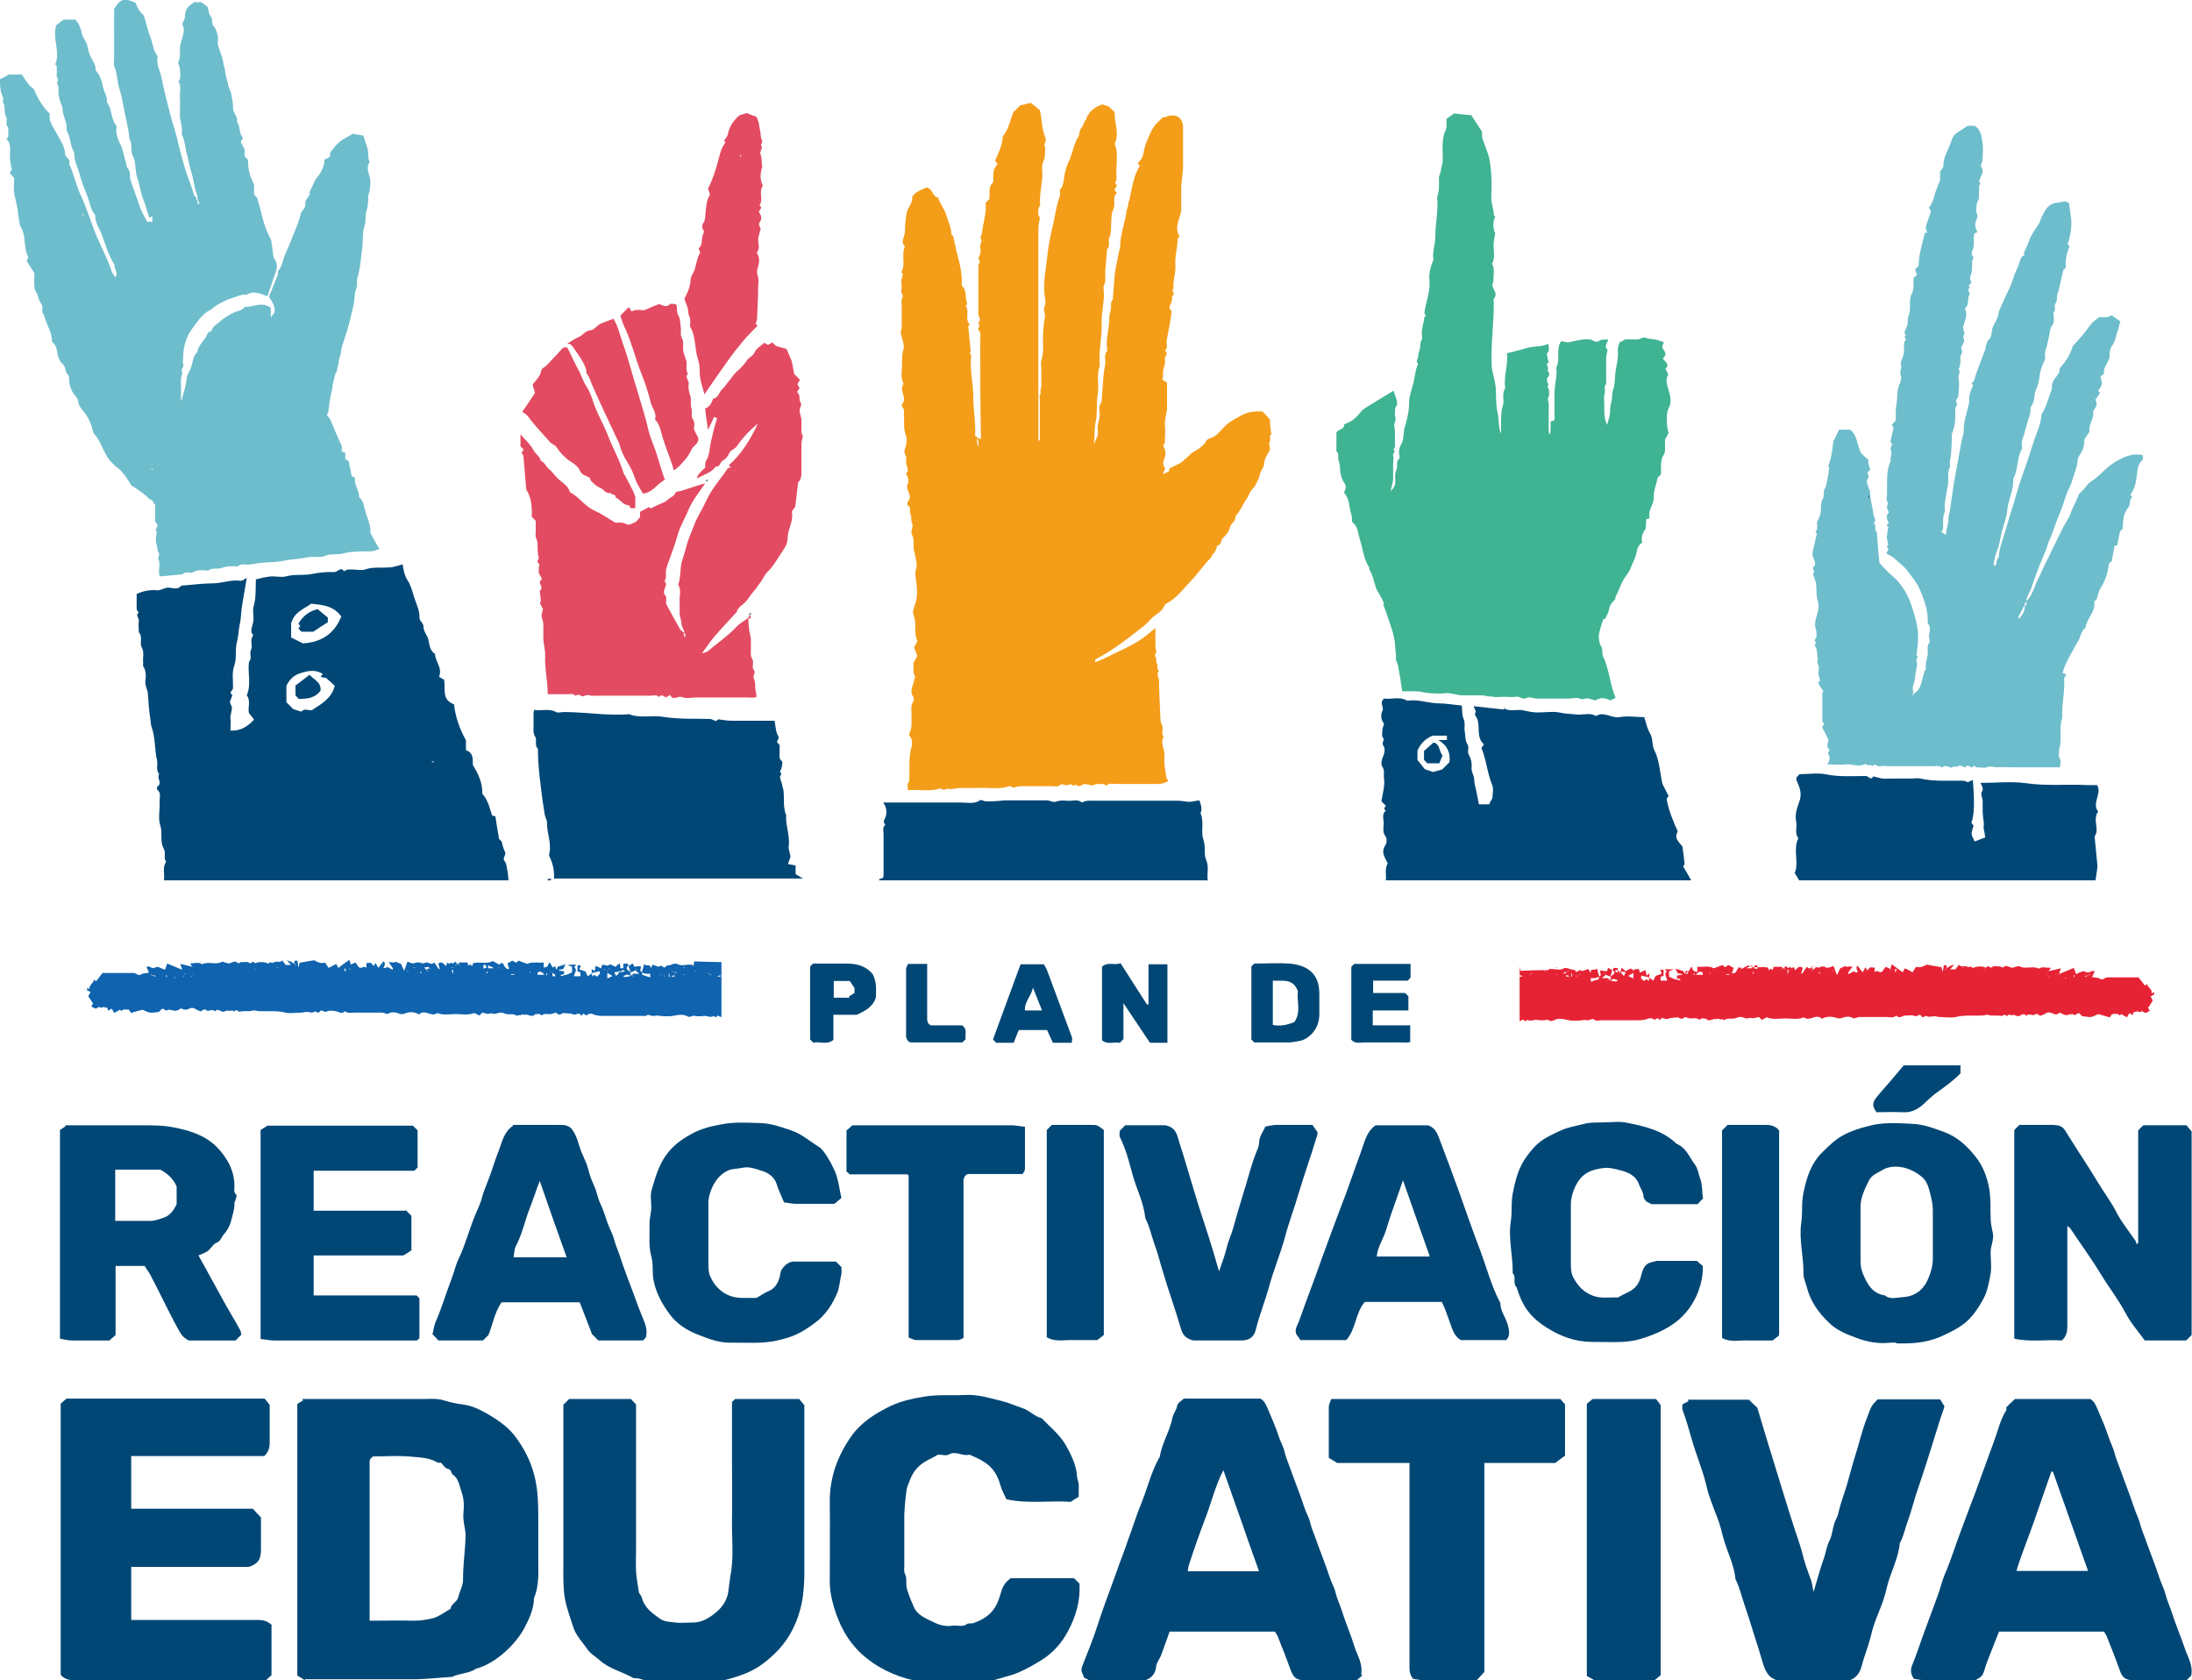
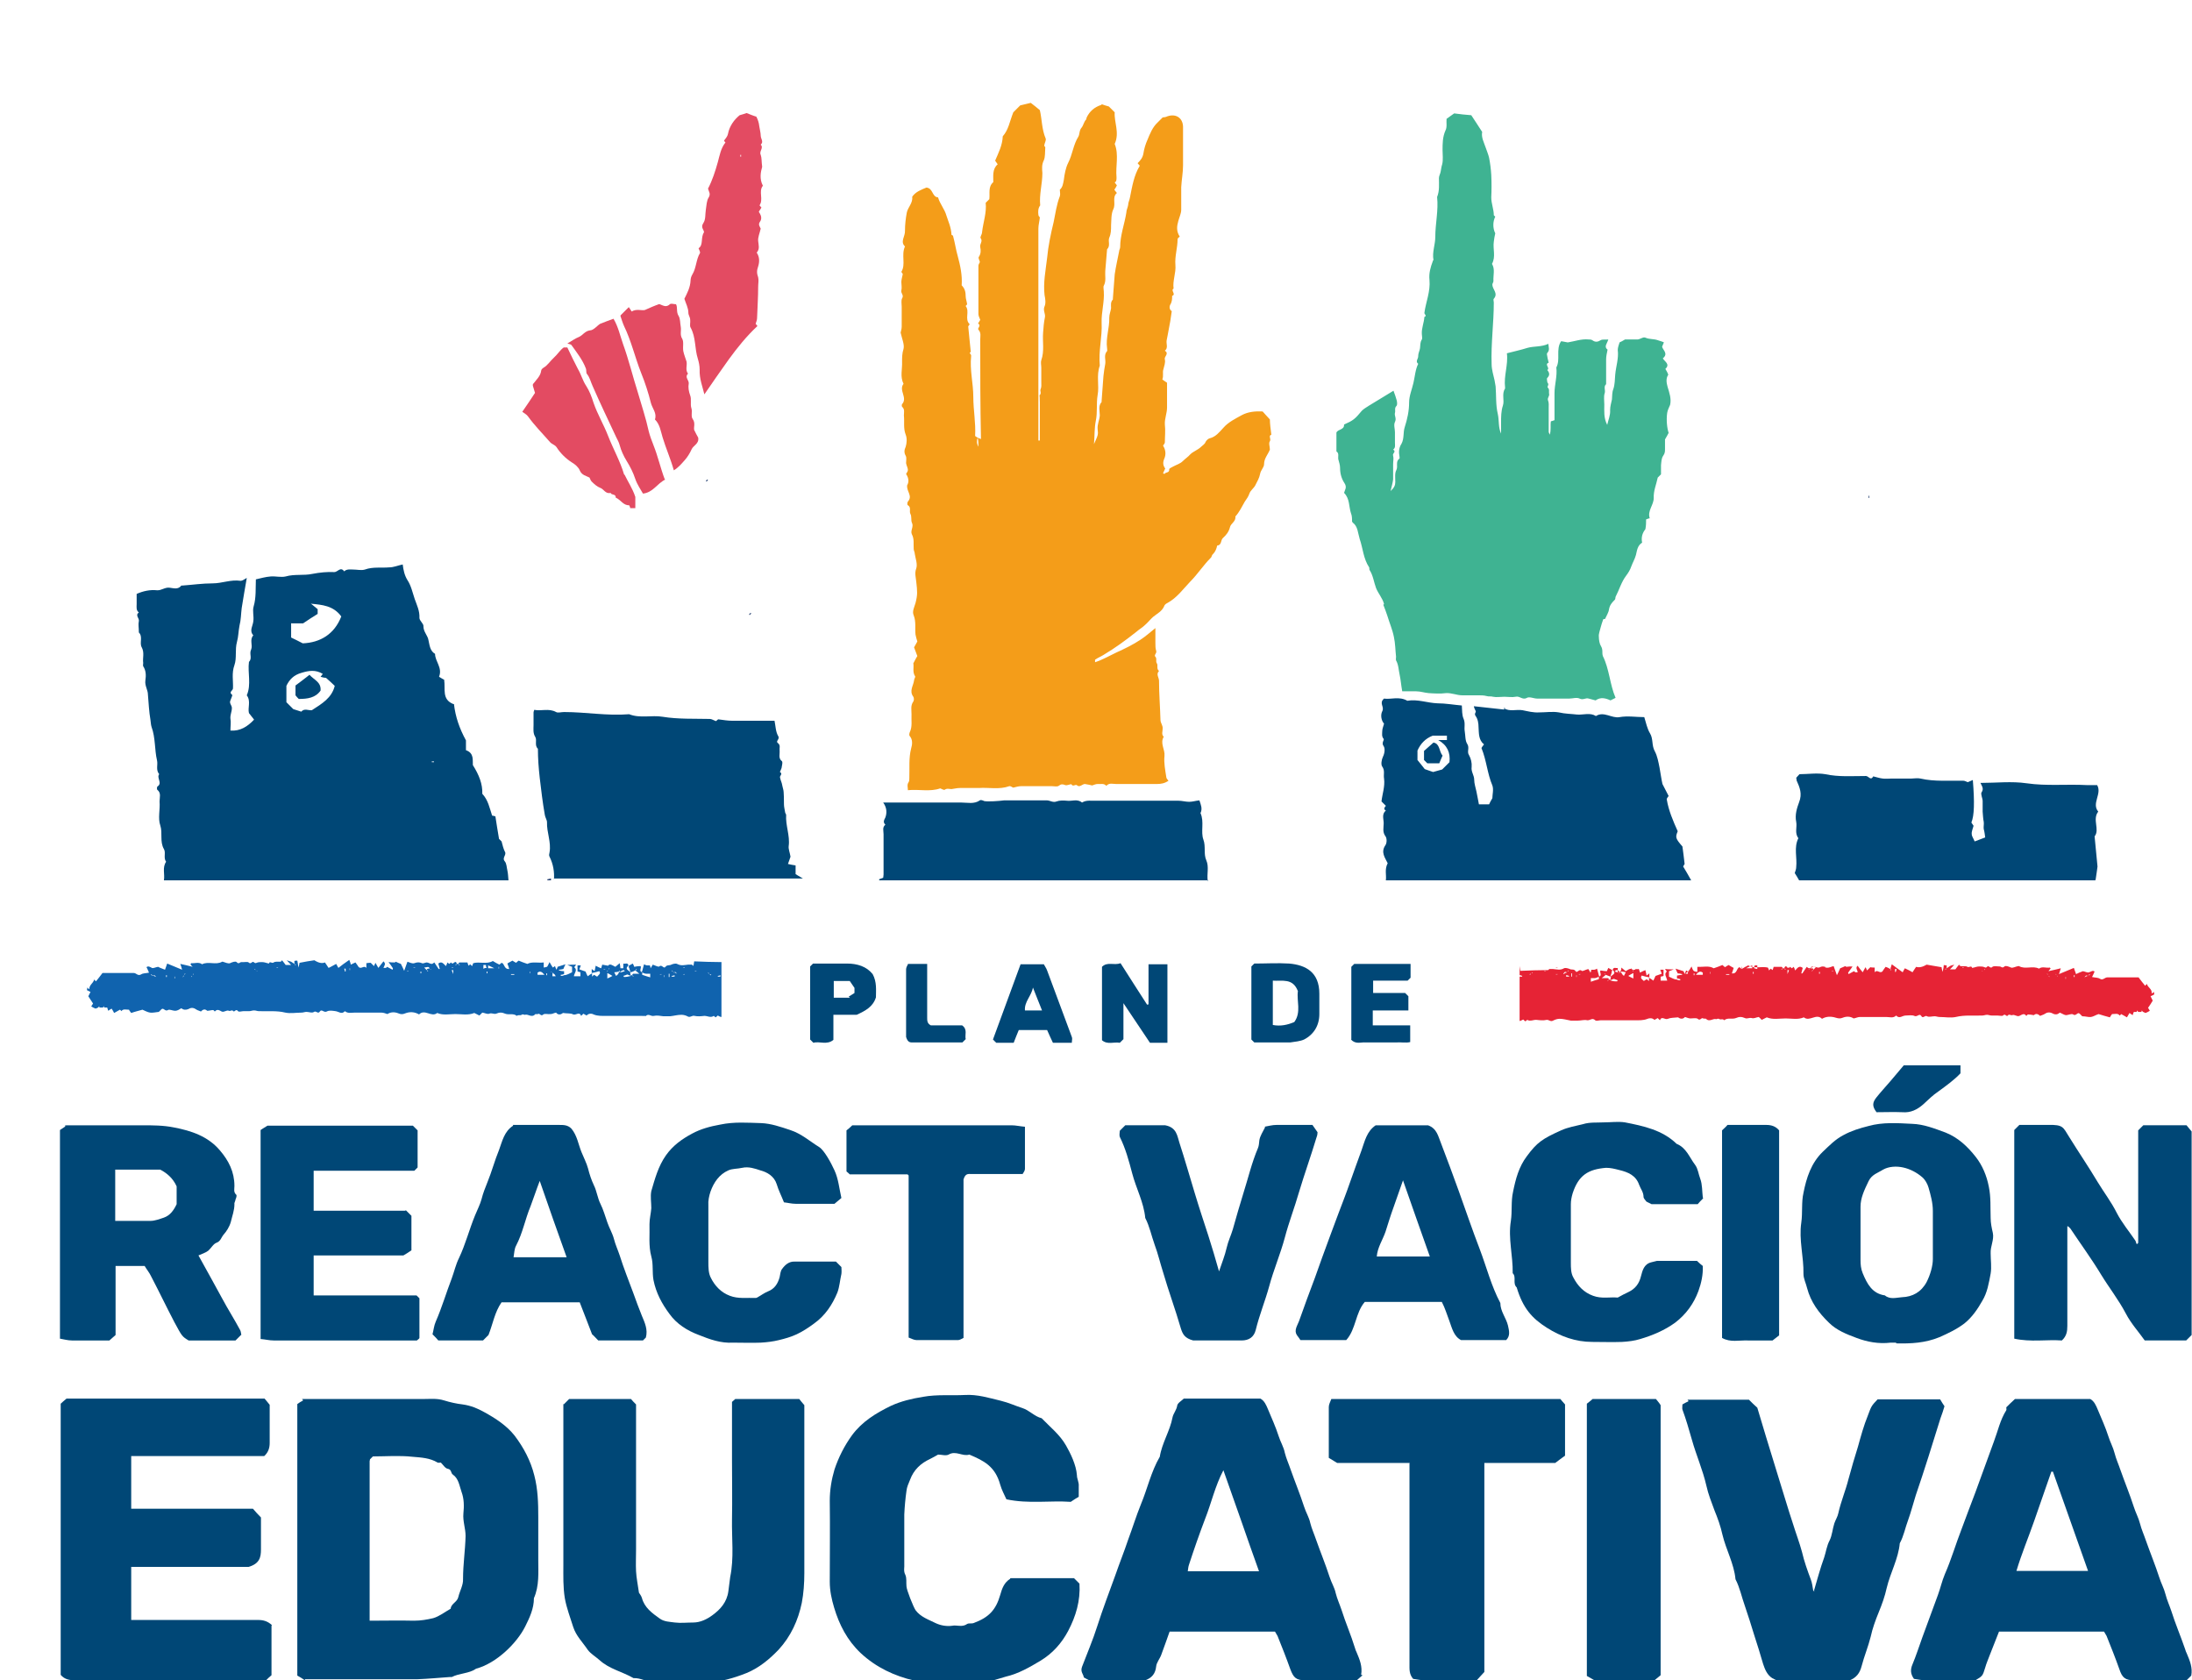
<svg xmlns="http://www.w3.org/2000/svg" id="Capa_1" version="1.1" viewBox="0 0 603.1 462.3">
  <defs>
    <style>
      .st0 {
        fill: #6ebdcc;
      }

      .st1 {
        fill: #f49d19;
      }

      .st2 {
        fill: #1063ae;
      }

      .st3 {
        fill: #e62335;
      }

      .st4 {
        fill: #e34b62;
      }

      .st5 {
        fill: #004776;
      }

      .st6 {
        fill: #3fb392;
      }

      .st7 {
        fill: #324c7a;
      }
    </style>
  </defs>
  <g>
    <path class="st5" d="M309.1,285.9c-.5.5-.7.7-1,1-1.6-.3-3.4.6-4.9-.7v-20.2c1.5-1.5,3.3-.3,5.1-1,2.5,3.9,4.9,7.7,7.3,11.4.1,0,.3,0,.4-.1v-11h5.2v21.6h-4.8c-2.4-3.6-4.7-7-7.3-10.9v10Z" />
    <path class="st5" d="M344.3,265.9c.3-.3.5-.5.8-.8,3.2,0,6.4-.2,9.6,0,4.6.4,8.3,2.4,8.3,8.3,0,1.9,0,3.7,0,5.6,0,3.1-1.5,5.6-4.2,7-1.1.5-2.5.6-3.8.8-.4,0-.8,0-1.2,0h-8.7c-.3-.3-.5-.5-.8-.8v-20.1ZM350.2,269.8v12.2c2.1.4,4,0,5.9-.8,2-2.7.6-5.9,1-8.5-1.4-3.7-4.3-2.7-7-2.9Z" />
    <path class="st5" d="M371.8,286v-20c.3-.3.6-.6.8-.8h15.5v3.8c-.3.3-.5.5-.8.8-3.1,0-6.2,0-9.5,0v3.4h8.8c.4.4.6.6.9.9v3.9h-9.8v4.1h10.3v4.6c-1.2.3-2.5,0-3.8.1-1.5,0-2.9,0-4.4,0s-2.7,0-4.1,0c-1.3-.1-2.7.6-4-.8Z" />
    <path class="st5" d="M294.9,286.9h-5.2c-.5-1-1-2.2-1.6-3.5h-7.8c-.5,1.1-.9,2.3-1.4,3.5h-4.8c-.3-.3-.5-.5-.9-.9,2.5-6.9,5.1-13.8,7.6-20.7h6.4c.3.6.7,1.1.9,1.7,2.3,6.1,4.5,12.2,6.8,18.3.2.4,0,1,0,1.6ZM286.7,278c-.9-2.2-1.7-4.3-2.5-6.3-.4,2.3-2.4,3.9-2.2,6.3h4.7Z" />
    <path class="st5" d="M222.9,265.9c.3-.3.5-.5.8-.8,3.1,0,6.2,0,9.3,0,2.9,0,5.4.8,7.1,2.9,1.2,2.2.9,4.5.9,6.4-.8,2.6-2.9,3.7-5.3,4.8h-6.4c0,1.1,0,2.3,0,3.4,0,1.2,0,2.3,0,3.5-1.8,1.5-3.8.3-5.5.8-.4-.4-.6-.6-.9-.9v-20.1ZM229.4,269.9v4.6h4.4c0-.1-.2-.2-.3-.3.6-.4,1.2-.7,1.6-1v-1.4c-.6-.9-1-1.5-1.3-1.9h-4.4Z" />
    <path class="st5" d="M249.8,265.2h5.3v3.7c0,3.7,0,7.4,0,11.1,0,.8,0,1.6,1,2.1h8.6c1.6,1.1.7,2.6,1,3.8-.3.3-.6.6-.9.9-4.5,0-8.9,0-13.4,0-.8,0-1.6.2-2.1-1.5,0-5.7,0-12.2,0-18.6,0-.5.3-1,.6-1.6Z" />
  </g>
  <g>
    <path class="st5" d="M83.9,462.3c-.7-.5-1.4-.9-2.1-1.3v-74.7c.4-.3,1-.7,1.6-1,0-.1-.2-.2-.3-.4h3.2c10.2,0,20.3,0,30.5,0,1.8,0,3.5-.2,5.4.4,1.6.5,3.4.9,5.1,1.1,2.2.3,4.1,1.1,5.9,2.1,3.1,1.7,6.2,3.7,8.4,6.5,2.5,3.3,4.4,6.9,5.4,10.9,1,3.8,1.1,7.7,1.1,11.5,0,3.9,0,7.8,0,11.7,0,3.6.3,7.2-1.2,10.6,0,2.9-1.2,5.4-2.4,7.8-2.3,4.6-7.9,10.1-13.5,11.6-2,1.4-4.6,1.2-6.7,2.3-.2,0-.4,0-.6,0-2.9.2-5.9.5-8.8.6-10.4,0-20.7,0-31,0ZM101.7,445.9c4.2,0,8.2-.1,12.2,0,1.9,0,3.6-.3,5.3-.7,1.7-.5,3.2-1.7,4.8-2.6.1-1.4,1.8-1.8,2.1-3.2.4-1.7,1.4-3.3,1.3-5,0-4,.6-7.8.7-11.8,0-2.1-.8-4.1-.6-6.2.2-2,.2-4-.5-5.9-.6-1.7-.8-3.7-2.4-4.8-.6-.4-.3-1.4-1.4-1.6-.7-.1-1.3-1.1-1.9-1.7-.3,0-.7.1-.9,0-2.1-1.3-4.6-1.4-6.9-1.6-3.6-.4-7.4-.1-10.9-.1-.4.4-.6.6-.8.8,0,.2-.1.4-.1.5,0,14.5,0,29.1,0,43.9Z" />
    <path class="st5" d="M155.1,386.4c.5-.5,1-1,1.5-1.5h17c.4.5.9,1,1.4,1.5v40c0,2-.1,3.9,0,5.9.1,1.9.5,3.7.8,5.9.2.3.6.8.8,1.4.7,2.7,2.8,4.2,4.9,5.7,1.2.9,2.8.9,4.2,1.1,1.6.2,3.3,0,5,0,2,0,3.8-.9,5.3-2,2.2-1.6,4-3.6,4.4-6.6.2-1.3.3-2.6.5-3.9,1.1-5.3.4-10.6.5-15.9.1-5.4,0-10.7,0-16.1v-16.2c.3-.2.5-.5.9-.8h17.6c.3.4.7.9,1.4,1.7v2.5c0,14.6,0,29.1,0,43.7,0,2.8-.2,5.6-.7,8.2-1,4.8-3,9.2-6.4,12.9-2.6,2.7-5.4,5-8.8,6.4-3.5,1.4-7.1,2.4-10.9,2.7-2.8.3-5.5.5-8.3.4-2.1,0-4.1-.4-6.2-.5-2-.1-3.7-1.3-5.7-1.2-3.1-1.8-6.7-2.5-9.4-5-1-.9-2.4-1.7-3.2-2.8-1.4-2.1-3.2-3.8-4-6.3-.8-2.6-1.8-5.1-2.3-7.9-.5-3.1-.4-6.1-.4-9.2,0-14.8,0-29.5,0-44.3Z" />
    <path class="st5" d="M74.7,447.3v13.6c-.5.4-1,.9-1.5,1.4h-1.4c-17,0-34,0-51,0-1.6,0-3-.2-4.1-1.5v-74.6c.4-.4.9-.8,1.6-1.4h54.5c.3.4.8.9,1.4,1.7,0,3.2,0,6.9,0,10.5,0,1.4-.4,2.6-1.5,3.6h-36.6v14.5h33.5c.7.8,1.3,1.5,2.2,2.4,0,2.7,0,5.7,0,8.8,0,2.2-.4,3.9-3.4,4.8h-32.3v14.6h2.9c10.7,0,21.3,0,32,0,1.4,0,2.6.3,3.8,1.4Z" />
    <path class="st5" d="M603,460.9c-.5.5-.9.9-1.4,1.4-4.7,0-9.5,0-14.3,0-2.6,0-3.4-.7-4.2-3.1-1.1-3.1-2.3-6.1-3.5-9.1-.2-.4-.5-.8-.7-1.2h-28.9c-.9,2.2-1.7,4.4-2.6,6.6-.4,1.1-.9,2.2-1.2,3.3-.7,2.3-.7,2.3-2.7,3.5-4.6,0-9.2,0-13.8,0-1.1,0-2.2-.3-3.1-.4-1-1.4-1-2.6-.4-4,1-2.4,1.8-4.9,2.7-7.4,1.4-3.9,2.9-7.8,4.3-11.7.7-1.9,1.1-3.8,1.9-5.7,1.8-4.1,3-8.3,4.6-12.4,1.3-3.4,2.5-6.8,3.8-10.1,1.7-4.7,3.4-9.4,5.1-14,1.1-2.9,1.7-5.9,3.4-8.6.1-.2,0-.6,0-.8.7-.7,1.4-1.4,2.4-2.3h20.7c1.1.6,1.6,1.8,2.1,3,1,2.4,2.1,4.8,2.9,7.3.5,1.6,1.3,3,1.7,4.6.4,1.6,1.1,3.1,1.6,4.6,1.2,3.4,2.6,6.8,3.7,10.2.5,1.6,1.3,3,1.7,4.6.4,1.6,1.1,3.1,1.6,4.6,1.2,3.4,2.6,6.8,3.7,10.2.5,1.6,1.3,3,1.7,4.6.4,1.6,1.1,3.1,1.6,4.6,1.1,3.5,2.6,7,3.8,10.5.1.4.3.9.5,1.3.8,1.9,1.6,3.8,1.2,6ZM564.9,404.9c-.2,0-.3,0-.5,0-1.6,4.5-3.1,9-4.7,13.5-1.6,4.6-3.5,9.1-4.9,13.8h19.7c-3.3-9.3-6.5-18.3-9.7-27.4Z" />
    <path class="st5" d="M374.9,460.9c-.4.3-.9.8-1.6,1.4-4.6,0-9.3,0-14.1,0-2.6,0-3.3-.7-4.2-3.1-1.1-3.1-2.3-6.1-3.5-9.1-.2-.4-.5-.8-.7-1.2h-29c-.8,2.2-1.5,4.3-2.3,6.4-.4,1.1-1.3,2.1-1.4,3.2-.2,1.9-1.1,3.1-3,3.8h-15.4c-.6-.3-1-.5-1.5-.8-.1-.9-1-1.5-.5-2.9,1.4-3.7,3-7.4,4.2-11.2,1.5-4.7,3.3-9.4,5-14.1,1.1-3.2,2.4-6.4,3.5-9.7,1.2-3.2,2.2-6.5,3.5-9.7,1.8-4.3,2.8-9,5.2-13.1.6-3.8,2.8-7.1,3.5-10.8.2-1.1,1.1-2,1.3-3.3.1-.7,1.2-1.3,1.8-1.9h21.1c1.1.6,1.6,1.8,2.1,3,1,2.4,2.1,4.8,2.9,7.3.5,1.6,1.4,3,1.7,4.6.4,1.6,1.1,3.1,1.6,4.6,1.2,3.4,2.6,6.8,3.7,10.2.5,1.6,1.4,3,1.7,4.5.4,1.6,1.1,3.1,1.6,4.6,1.2,3.4,2.6,6.8,3.7,10.2.5,1.6,1.4,3,1.7,4.5.4,1.6,1.1,3.1,1.6,4.6,1.1,3.5,2.6,6.9,3.7,10.5.1.4.3.9.5,1.3.8,1.9,1.6,3.8,1.2,6.1ZM346.4,432.3c-1.7-4.7-3.3-9.3-4.9-13.9-1.6-4.5-3.2-9.1-4.9-13.9-2.3,4.4-3.3,9-5,13.3-1.6,4.2-3.1,8.5-4.5,12.8-.2.6-.2,1.2-.3,1.7h19.5Z" />
    <path class="st5" d="M278,434.2h17.5c.5.5,1,1,1.5,1.5.3,4.7-1,9-3.1,13-1.8,3.4-4.3,6.2-7.6,8.2-3,1.8-6.1,3.6-9.6,4.4-1.1.3-2.2.7-3.4,1-1.3.3-2.6.5-3.9.6-1.2.1-2.5-.2-3.6.6-3-.3-6.1.6-9.2-.5-.8-.3-1.8,0-2.6,0-.8,0-1.6-.4-2.4-.6-5.5-1.3-10.5-3.6-14.8-7.6-3.7-3.5-5.9-7.8-7.3-12.5-.7-2.3-1.2-4.7-1.2-7.1,0-7.4.1-14.9,0-22.3,0-3,.5-5.9,1.3-8.6,1.1-3.3,2.7-6.5,4.8-9.4,2.8-3.8,6.6-6.1,10.7-8.1,2.8-1.3,5.8-2,8.9-2.5,3.9-.7,7.7-.3,11.5-.5,3.4-.2,6.6.8,9.9,1.6,2.1.5,4,1.4,5.9,2,1.9.6,3.3,2.3,5.3,2.8,2.3,2.4,5,4.5,6.7,7.5,1.2,2.1,2.8,5.3,3,8.2,0,1,.6,1.9.5,3,0,1,0,1.9,0,2.9-.7.4-1.3.8-2.2,1.4-5.7-.4-11.6.6-17.7-.7-.6-1.3-1.3-2.6-1.7-4-1.4-5.1-4.5-6.6-8.5-8.3-1.9.6-3.7-1.2-5.7,0-.8.4-1.9,0-2.9,0-.7.4-1.4.8-2.2,1.2-2.6,1.2-4.5,3-5.5,5.7-.4,1-.9,2-1,3.1-.3,2.1-.5,4.3-.6,6.5,0,3.4,0,6.8,0,10.3s0,2.2,0,3.2c.1,1-.3,2,.3,3.1.4.9.2,2.1.3,3.1,0,1,1.9,5.7,2.5,6.6,1.4,1.9,3.6,2.6,5.6,3.6,1.3.6,2.9.9,4.4.7,1.4-.3,2.8.5,4.2-.5.5-.3,1.3,0,1.9-.3,4-1.5,6-3.5,7.2-7.7.5-1.8,1.1-3.4,2.7-4.4Z" />
    <path class="st5" d="M499.1,437.6c.9-3,1.7-6.1,2.8-9.1.5-1.5.7-3.2,1.5-4.7.7-1.4.8-3.2,1.3-4.7.3-.9.9-1.8,1.1-2.8.7-3.2,2-6.2,2.8-9.4.8-3,1.7-6,2.6-8.9.8-2.9,1.6-5.8,2.7-8.5,1-2.7,1-2.7,2.7-4.5h17.2c.4.7.8,1.3,1.2,1.9-.3,1.1-.7,2.2-1.1,3.3-2.2,7.1-4.4,14.2-6.8,21.2-.7,2.2-1.3,4.6-2.1,6.8-.8,2.1-1.2,4.4-2.3,6.4-.4,4.3-2.6,8.1-3.6,12.3-.5,2.3-1.3,4.5-2.2,6.7-.9,2.2-1.7,4.4-2.2,6.7-.7,2.8-1.8,5.4-2.5,8.1-.5,1.9-1.4,3.2-3.5,4h-19.6c-.5-.2-1-.4-1.5-.7-1.4-.9-2-2.4-2.5-3.9-.8-2.7-1.6-5.4-2.5-8.1-.8-2.6-1.6-5.2-2.5-7.8-.9-2.5-1.4-5.1-2.6-7.4-.4-4.3-2.6-8.1-3.6-12.3-.5-2.3-1.3-4.5-2.2-6.7-.8-2.2-1.7-4.4-2.2-6.7-1-4.4-2.8-8.4-4-12.7-.8-2.8-1.6-5.6-2.6-8.3-.1-.3,0-.8,0-1.4.5-.3,1.1-.6,1.7-.9-.1-.1-.2-.3-.3-.4h16.9c.7.7,1.5,1.5,2.3,2.2.8,2.6,1.6,5.3,2.4,8,1.2,3.8,2.3,7.6,3.5,11.4,1.3,4.1,2.5,8.3,3.9,12.5.8,2.6,1.8,5.2,2.5,7.8.6,2.6,1.5,5.1,2.4,7.5.4,1,.5,2.1.7,3.2.1,0,.2,0,.4,0Z" />
    <path class="st5" d="M387.9,402.5h-20c-.8-.5-1.5-.9-2.3-1.4,0-4.7,0-9.3,0-14,0-.7.4-1.4.7-2.2h63c.3.4.8.9,1.3,1.5v14.1c-.8.6-1.7,1.2-2.7,2h-19.5v57.5c-.8.9-1.5,1.6-2.1,2.3-4.9,0-9.6,0-14.4,0-1.1,0-2.2-.3-3.1-.4-1.1-1.3-1-2.6-1-4,0-18.4,0-36.7,0-55.3Z" />
    <path class="st5" d="M436.6,386.2c.4-.3.9-.7,1.6-1.3h17.4c.3.4.8.9,1.3,1.7v74.3c-.4.3-1,.8-1.7,1.4h-16.5c-.7-.4-1.4-.8-2.1-1.2v-74.8Z" />
  </g>
  <g>
    <path class="st5" d="M568.8,337.4c0,9.5,0,18.5,0,27.4,0,1.5-.2,2.8-1.5,4-4.2-.3-8.6.5-13.1-.5v-57.4c.4-.4.9-.9,1.4-1.4,2.6,0,5.2,0,7.9,0,4.2-.1,4.1.6,5.8,3.3,2.6,4.2,5.4,8.3,7.9,12.5,1.7,2.8,3.7,5.4,5.2,8.4,1.4,2.7,3.4,5.1,5.1,7.6.2.3.2.7.4,1,.1-.1.2-.1.3-.2,0,0,.1-.2.1-.2,0-10.3,0-20.7,0-30.9.5-.5.9-.9,1.4-1.4h11.9c.3.4.8,1,1.4,1.7v56c-.5.5-1,1-1.5,1.5-3.7,0-7.4,0-11.4,0-1.7-2.4-3.8-4.7-5.2-7.4-2-3.8-4.6-7.1-6.8-10.7-2.6-4.3-5.6-8.4-8.4-12.6-.1-.2-.3-.3-.7-.7Z" />
    <path class="st5" d="M66.3,367.3c-.5.5-1,1-1.5,1.5h-12.9c-1.8-1.1-1.8-1.1-3.9-5-2.2-4.2-4.2-8.4-6.4-12.6-.5-1.1-1.3-2-1.8-2.9h-8v19c-.6.5-1.1,1-1.7,1.5-3.3,0-6.8,0-10.3,0-1.1,0-2.2-.3-3.3-.5v-57.4c.3-.2.9-.6,1.5-1,0,0-.1-.1-.2-.2.2,0,.3-.1.5-.1,6.9,0,13.9,0,20.8,0,2.9,0,5.9,0,8.8.6,4.7.9,9.3,2.4,12.6,6.3,2.4,2.8,4,5.9,4,9.8,0,.8-.3,1.7.5,2.4.2.2,0,.9-.2,1.3,0,.4-.4.9-.3,1.3,0,1.7-.6,3.2-1,4.9-.4,1.4-1.2,2.6-2,3.5-.6.7-.8,1.8-1.9,2.2-.9.3-1.5,1.5-2.3,2.2-.8.6-1.8.9-2.7,1.3,2.2,4,4.4,7.9,6.5,11.8,1.6,3,3.4,5.8,5,8.8.2.4.2.9.3,1.3ZM31.7,321.9v14c3.3,0,6.5,0,9.7,0,1.2,0,2.5-.5,3.7-.9,1.7-.6,2.7-2,3.5-3.7v-4.9c-1-2.2-2.6-3.6-4.5-4.6h-12.4Z" />
    <path class="st5" d="M521.7,369.4c-.5,0-1,0-1.5,0-3.3.4-6.5-.2-9.4-1.3-2.7-1-5.5-2.1-7.6-4.2-2.8-2.7-5-5.7-6-9.5-.3-1.3-1-2.6-1-3.9.1-4.7-1.3-9.4-.6-14.1.4-2.8,0-5.6.6-8.2.8-4.1,2.1-8.2,5.3-11.3,1.8-1.7,3.4-3.4,5.7-4.6,2.2-1.2,4.5-1.9,6.9-2.5,3.9-1.1,8-.8,12-.6,3.2.1,6.2,1.3,9.2,2.4,3.5,1.4,6.1,3.9,8.3,6.7,1.8,2.3,3,5.1,3.6,8.2.6,2.9.4,5.7.5,8.6,0,1.4.3,2.8.6,4.1.4,1.9-.7,3.7-.6,5.6,0,1.9.3,3.8,0,5.6-.5,2.6-.9,5.2-2.3,7.5-1.3,2.3-2.8,4.5-4.9,6.2-2.1,1.6-4.4,2.7-6.9,3.8-3.9,1.6-7.8,1.8-11.9,1.7ZM511.9,339.4c0,2.4,0,4.9,0,7.3,0,1.2.1,2.4.6,3.6,1.2,2.9,2.6,5.6,6.1,6.1,1.4,1.2,3.2.6,4.7.5,2.9-.1,5.3-1.4,6.8-4.2,1-2,1.7-4.4,1.7-6.3,0-4.4,0-8.8,0-13.2,0-2.3-.6-4.4-1.2-6.5-.3-1-.9-2.1-1.7-2.8-1.5-1.3-3.4-2.3-5.3-2.7-1.8-.4-3.9-.3-5.5.6-1.4.9-3.1,1.3-4,3.2-1.2,2.5-2.2,4.6-2.2,7,0,2.4,0,4.9,0,7.3Z" />
    <path class="st5" d="M111.6,332.9c.6.6,1.1,1.1,1.6,1.6v9.5c-.6.4-1.3.9-2.2,1.4h-24.7v11h28.3c.4.4.7.7.8.8,0,3.7,0,7.3,0,10.9,0,.2-.4.4-.7.7h-10.7c-9.6,0-19.2,0-28.7,0-1.2,0-2.3-.3-3.6-.4v-57.5c.3-.2.9-.6,1.9-1.2h40c.4.4.8.8,1.3,1.3v10.2c-.2.2-.5.5-.9.9h-27.7v11h25.3Z" />
    <path class="st5" d="M141.1,309.5c4.3,0,8.5,0,12.7,0,1.3,0,2.4,0,3.4,1,1.6,1.9,1.9,4.3,2.8,6.5.6,1.5,1.4,3,1.8,4.5.4,1.6.9,3.1,1.6,4.6.8,1.6,1,3.5,1.8,5.1.8,1.6,1.3,3.4,1.9,5.1.5,1.5,1.4,3,1.8,4.5.4,1.6,1.1,3.1,1.6,4.6,1.1,3.5,2.5,7,3.8,10.5.7,2,1.5,4.1,2.3,6.1.8,1.9,1.7,3.8,1.1,6-.2.2-.5.5-.8.8h-12.3c-.7-.7-1.3-1.4-1.7-1.7-1.2-3.2-2.3-5.9-3.4-8.8h-21.5c-1.9,2.7-2.4,6-3.6,9-.5.5-1,1-1.5,1.5h-12.3c-.4-.5-.9-1-1.6-1.7.3-1.1.4-2.4.9-3.5,1.7-3.9,2.9-8,4.4-11.9.7-1.9,1.1-3.8,2-5.6,1.8-3.8,2.8-7.8,4.4-11.7.6-1.5,1.4-3,1.8-4.5.4-1.6,1-3.1,1.6-4.6,1.2-2.9,2-6,3.2-8.9.9-2.4,1.4-5.1,3.9-6.7ZM155.9,345.9c-2.5-7-4.9-13.7-7.4-21-1,2.6-1.7,4.8-2.5,6.9-1.5,3.6-2.2,7.5-4,10.9-.5.9-.5,2.1-.7,3.2h14.7Z" />
    <path class="st5" d="M414.4,368.7h-12.4c-2-1-2.5-3.3-3.2-5.2-.7-1.8-1.2-3.6-2.1-5.3h-21.2c-2.6,3-2.4,7.5-5.1,10.5h-12.6c-.2-.3-.6-.9-1-1.4-.8-1.3.1-2.5.6-3.8,1.4-4,2.9-8,4.4-12,.7-1.9,1.3-3.7,2-5.6,1.5-4,2.9-8,4.4-11.9,1.1-2.9,2.2-5.7,3.2-8.6,1.1-3,2.1-6,3.2-8.9.9-2.5,1.4-5.2,3.9-6.9h14.4c2.5.9,2.8,3.1,3.6,5,1.7,4.4,3.3,8.8,4.9,13.2,1.9,5.3,3.7,10.6,5.7,15.8,1.9,5,3.2,10.2,5.7,14.9,0,2.3,1.6,4.1,2.1,6.2.3,1.4.7,2.8-.5,4ZM386,324.8c-1,2.9-1.8,5.1-2.6,7.4-.8,2.2-1.5,4.5-2.2,6.7-.8,2.3-2.2,4.3-2.4,6.8h14.6c-2.4-6.8-4.8-13.5-7.4-21Z" />
    <path class="st5" d="M208.3,357c1.1-.6,2-1.3,3-1.7,1.8-.7,2.7-2.1,3.2-3.9.2-.8.2-1.7.7-2.3.8-1.1,1.9-2.1,3.5-2,3.8,0,7.6,0,11.3,0,.5.5.9.9,1.5,1.5,0,.5.1,1.2,0,1.9-.4,1.7-.5,3.5-1.1,5.1-1.4,3.4-3.4,6.4-6.5,8.6-1.5,1.1-3,2.1-4.7,2.9-1.5.7-3.2,1.2-4.9,1.6-1.6.4-3.3.6-5,.7-2.5.1-5.1,0-7.6,0-3.4.2-6.4-.9-9.4-2.1-3.2-1.2-6.1-3-8.1-5.8-2.1-2.8-3.7-5.8-4.4-9.3-.4-2.2,0-4.4-.6-6.5-.8-3-.4-5.9-.5-8.9,0-1.5.4-3,.5-4.4,0-1.6-.3-3.2,0-4.7,1-3.4,1.9-6.8,4-9.8,1.9-2.7,4.4-4.5,7.2-6,2.4-1.3,5-2,7.8-2.5,3.8-.8,7.5-.5,11.2-.4,2.7.1,5.3,1,8,1.9,3.1,1,5.4,3.1,8,4.7,1.4.9,3.3,4.4,4.2,6.4,1.1,2.4,1.3,5,1.9,7.6-.6.5-1.2,1-1.9,1.6-3.4,0-7.1,0-10.7,0-1.1,0-2.2-.3-3.2-.4-.7-1.8-1.5-3.3-2-5-.7-2.2-2.6-3.3-4.5-3.8-1.5-.5-3.2-1.1-5-.7-1.3.3-2.7.2-3.8.7-2.5,1.1-4,3.3-4.9,5.8-.4,1.2-.7,2.5-.6,3.9,0,5.2,0,10.4,0,15.5,0,1.5,0,3.1.7,4.4,1.1,2.2,2.8,4,5.2,4.9,2.3.9,4.7.5,7.2.6Z" />
    <path class="st5" d="M468.6,329.7c-.6.6-1.1,1.1-1.5,1.6h-12.7c-.6-.3-1-.5-1.4-.7-.3-.4-.8-.9-.8-1.3,0-1.3-.8-2.2-1.2-3.3-.9-2.6-3-3.5-5.5-4.1-1.2-.3-2.3-.6-3.6-.6-5,.4-7.6,2.1-9.2,7-.3,1-.5,2-.5,3,0,5.4,0,10.8,0,16.1,0,1.4,0,2.9.7,4.1,1.2,2.3,2.9,4.1,5.4,5,2.4.9,4.7.3,6.8.5,1.1-.6,2-1.1,2.9-1.5,1.9-.9,3-2.3,3.5-4.4.4-1.5.8-3.3,2.8-3.8.5-.1,1.1-.3,1.6-.4,3.7,0,7.4,0,11,0,.6.6,1.1,1,1.6,1.4.1,2.4-.4,4.7-1.2,6.9-1.3,3.5-3.4,6.4-6.4,8.7-2.9,2.1-6.2,3.5-9.6,4.5-1.6.5-3.3.7-5,.8-2.7.1-5.5,0-8.2,0-4.6,0-8.7-1.5-12.5-3.9-4.1-2.6-6.6-5.4-8.3-11.1-1.2-1.1,0-2.9-1.1-3.9.1-4.8-1.3-9.6-.5-14.4.4-2.7,0-5.4.6-8,.7-3.5,1.6-6.9,3.8-9.8,2.8-3.8,4.3-4.8,9.4-7.1,2-.9,4-1.2,6-1.7,1.9-.6,3.8-.4,5.7-.5,2,0,4-.3,5.9,0,5.1,1,10.3,2.1,14.2,5.9,2.7,1.1,3.5,3.7,5.1,5.8.8,1.1.9,2.5,1.4,3.8.6,1.6.5,3.5.7,5.1Z" />
    <path class="st5" d="M347.9,310c1.1-.2,2.2-.5,3.3-.5,3.2,0,6.4,0,9.9,0,.3.4.7,1,1.4,2,0,.1,0,.8-.3,1.5-1.5,5-3.3,10-4.8,15-1.2,4.2-2.8,8.3-3.9,12.5-1.2,4.5-3.1,8.9-4.3,13.4-1.1,4-2.7,7.9-3.7,12-.5,2-1.9,2.9-3.9,2.9-4.7,0-9.4,0-13.3,0-2.3-.6-2.9-1.7-3.4-3.3-1.5-5.2-3.4-10.3-4.9-15.5-.8-2.5-1.4-5.1-2.3-7.5-.9-2.5-1.4-5.1-2.6-7.4-.4-4.3-2.5-8.1-3.6-12.3-.9-3.4-1.8-6.8-3.4-10-.2-.5,0-1.2,0-1.7.5-.5,1-1,1.5-1.5h11c3.2.6,3.3,3,3.9,4.8,1.5,4.6,2.8,9.2,4.2,13.8,1.2,4,2.5,7.9,3.8,11.9,1,3.1,1.9,6.2,2.9,9.7.8-2.4,1.6-4.3,2.1-6.5.4-1.8,1.2-3.4,1.7-5.1.9-3.3,1.9-6.6,2.9-9.9,1.3-4.1,2.3-8.4,4-12.4.3-.7.3-1.4.4-2.2.2-1.2.9-2.2,1.6-3.6Z" />
    <path class="st5" d="M281.4,323c-4.8,0-9.5,0-14.2,0-.8,0-1.6-.2-2.1,1.5v43.6c-.5.2-1,.6-1.5.6-3.8,0-7.6,0-11.4,0-.7,0-1.4-.4-2.2-.7v-44.6c-.2-.2-.2-.2-.3-.3,0,0-.2,0-.3,0-5.2,0-10.4,0-15.6,0-.2-.2-.5-.5-.9-.8v-11.3c.4-.3,1-.8,1.6-1.4,14.5,0,29.1,0,43.8,0,1.2,0,2.4.3,3.7.4,0,4,0,7.8,0,11.6,0,.5-.4,1-.7,1.5Z" />
-     <path class="st5" d="M288,310.9c.4-.4.9-.9,1.4-1.4,3.6,0,7.2,0,10.8,0,1.7,0,1.7,0,3.5,1.4v56.4c-.4.3-.9.7-1.8,1.4-2,0-4.4,0-6.8,0-2.3-.1-4.8.6-7.1-.8v-57.1Z" />
    <path class="st5" d="M473.9,310.9c.4-.4.9-.8,1.4-1.4,3.5,0,7.1,0,10.7,0,1.4,0,2.6.4,3.5,1.5v56.4c-.4.3-.9.7-1.8,1.4-1.9,0-4.3,0-6.8,0-2.4-.1-4.8.6-7.1-.7v-57.1Z" />
    <path class="st5" d="M516.3,306c-1.2-1.6-1.2-2.6,0-4.1,1.2-1.5,2.5-2.9,3.7-4.3,1.3-1.5,2.6-3.1,3.8-4.5h15.6v2.2c-1.7,1.8-3.9,3.4-6.1,5-1.5,1-2.8,2.3-4.1,3.5-1.7,1.5-3.5,2.4-5.8,2.2-2.3-.1-4.7,0-7,0Z" />
  </g>
  <path class="st2" d="M190.8,265.7c-.2,0-.3-.1-.4-.3-.4,0-.7,0-1.1,0-1,.1-1.9.4-3-.2-.4-.2-1.2,0-1.6.2-.5.3-1.2,0-1.6.6-.5.7-1-.8-1.7-.1-.2.2-1-.2-1.8-.5-.2.3-.4.7-.6,1,0-.3-.1-.5-.2-.8-.2,0-.5,0-.8,0-.3,0-.5-.2-.8-.3-.2.8-.4,1.5-.6,2.2.4.2.8.4,1.2.4.3,0,.7,0,1.1,0,0,.4,0,.6,0,1-.8-.2-1.5-.5-2.2-.7v-.7c-1.1-.3,0-1.4-.5-1.7-.7,0-1.2.1-1.7.2-.1-.3-.2-.6-.4-.9-.5.3-.8.4-1.1.6,0,.3,0,.6.2.8,0,.3.2.7.3,1,.5-.1.9-.3,1.3-.5,0-.1.2-.3.3-.4,0,0,0,0,.1.1-.1.1-.2.2-.4.3.3.2.6.5,1.1.9-.7,0-1.2,0-1.7,0-.1,0-.2.3-.3.4.1,0,.3.2.4.3,0,0,0,0-.1.1-.1-.1-.2-.3-.3-.4,0,0,0,0,0,0-.2,0-.3,0-.3.2-.7.2-1.3.3-1.9.3,0,0-.1-.2-.2-.3.3-.1.7-.2,1.1-.4,0,0,.4.2,1,.4-.2-.5-.2-.8-.2-1.1-1.2-.8-1.2-1-.5-1.8-.2-.9-.9-.3-1.4-.5v1.3h-.8c0-.4-.1-.8-.2-1.4-.5.4-.8.7-1.2,1-.8-.4-1.5-1-2-.3-.6-.1-1.1-.2-1.6-.3-.1.4-.2.7-.3,1-.5-.2-1-.4-1.5-.7-.1.6-.2,1-.3,1.5-.3-.2-.4-.3-.8-.6,0,.5,0,.8,0,1.1.7-.1,1.4-.3,2.1-.5.5.7-.2,1-.6,1.5-.3-.1-.5-.3-.8-.5-.2.1-.3.2-.6.5,0-.4,0-.7,0-.9-.4.2-.8.5-1.2.8-.2-.4-.4-.8-.6-1.3,0,0,0,0,0,0-.6-.2-1.2-.4-1.7-.6.1-.3.3-.7.4-1.1h-.9v1.7c.3,0,.6.2.8.2,0,.5,0,.8,0,1.1h-1.8c.1-.9,1.1-1.7.1-2.5.2-.2.3-.4.5-.7-.8,0-1.4,0-2.4.1.8.3,1,.4,1.3.5v1.5c-.7.3-1.4.8-2.2.8-.3.2-.6.2-.9.2,0,0,0-.2,0-.3.3,0,.6-.1.9-.2,0,0,0,.2,0,.2,0-.5,0-.7,0-1-.6,0-1-.1-1.4-.2,0,0,0-.1,0-.2.4,0,.8-.1,1.2-.2.2-.4.3-.8.6-1.3-.9.3-1.5.5-2.2.7,0,.3-.2.5-.3.8-.2-.4-.3-.7-.4-1-.3.2-.4.3-.6.4-.3-.5-.6-.9-.9-1.5-.2.4-.4.9-.6,1.2-.2.2-.5.2-1,.3v-1.4c-1.6.2-3.2-.3-4.5.4-.9-.3-1.7-.6-2.4-.9-.3.2-.5.4-.7.6-.4-.2-.7-.4-1-.6-.5.3-1,.5-1.4.8.2.6.4,1,.5,1.5-1.5.1-1.2-1.5-2.1-1.7-.2.1-.3.3-.6.5-.6-.3-1.2-.6-1.8-1-1.7,1-3.7.1-5.4.6-.1.3-.2.6-.3.8-.2-.2-.4-.3-.5-.5-.2.1-.3.3-.5.4-.1-.3-.2-.6-.3-.9-.7,0-1.5,0-2.2,0-.1,0-.2.3-.3.4.1,0,.3.2.4.3,0,0,0,0-.1.1-.1-.1-.2-.2-.3-.4,0,0,0,0,0,0-.2,0-.3,0-.4,0,0,.1-.2.3-.3.4,0,0,0,0-.1-.1l.4-.3s0,0,0,0c-.3-1.2-.9,0-1.3-.1-.1-.1-.2-.2-.3-.3-.2.1-.3.3-.5.4-.2-.1-.3-.3-.5-.4-.1.3-.2.6-.4,1-.6-.5-1.1-1.5-2.1-.7.1.5.3,1,.4,1.5,0,0-.2,0-.3,0-.4-.6-.8-1.2-1.2-1.8-.3.2-.5.4-.7.4-.5,0-.9-.4-1.4-.4-.4,0-1,.4-1.3.2-.7-.3-1.3-.3-2.1,0-.5.2-1.3-.2-1.9-.4-.3.9-.6,1.7-.9,2.5-.3-.7-.6-1.3-.9-1.9-.5-.2-1-.4-1.4-.6-.1.1-.3.2-.3.2-.6,0-1,0-1.7-.1.6.8.9,1.2,1.2,1.7,0,0,0,.3-.1.4-.5-.3-1-.5-1.5-.8-.1.1-.2.3-.4.3-.2,0-.4,0-.6,0,.2-.6.8-1.1,0-1.8-.5.6-.9,1.2-1.4,1.8-.3-.5-.5-.9-.8-1.4-.1.3-.3.6-.4.9-.3-.3-.6-.6-.9-.9-.3,0-.7,0-1.2.1v1.3c-.7-.8-1.3.4-2.1-.2-.2-.3-.5-.8-.9-1.3-.3.1-.6.3-1.3.6,0-.3-.2-.8-.4-1.3-1.2.8-2.1,1.5-3,2.2-.2-.4-.4-.7-.6-1.1-.8.4-1.4.8-2.1,1.1-.4-.6-.7-1.1-1-1.5q-1.2.5-2.9-.6c-1.3.2-2.7.4-4.1.7,0,.3-.1.5-.3,1.3-.1-.9-.2-1.4-.3-1.9-.3,0-.6,0-.8.1,0,.3,0,.6,0,.8.1,0,.3.2.4.3,0,0,0,0-.1.1-.1-.1-.2-.3-.3-.4,0,0,0,0,0,0-.3-.2-.6-.4-.9-.6-.3-.1-.6-.2-1.2-.4.6.6.8.9,1.2,1.3h-1.5c-.2-.3-.6-.8-1-1.3-.2.2-.3.4-.4.4-.7,0-1.5-.1-1.9.2-.5.4-1.1-.5-1.3.3-.6-.1-1.2-.4-1.9-.4-.5,0-1.1,0-1.5.2-.4.2-.5,0-.7-.1-.5-.6-.8.7-1.5,0-.3-.3-1.3,0-2-.1-.4,0-.7.7-1.3,0-.3-.3-1.2,0-1.8.3-.5.2-1.3-.2-2-.4,0,0-.1,0-.2,0-1.7,1-3.8-.2-5.5.7-.9-.7-2-.2-3-.3,0,0-.1.2-.2.3.1.2.2.3.6.7-1.3-.3-2.3-.6-3.4-.8.2.6.4,1.1.5,1.6-1.4-.6-2.7-1.1-4.1-1.7-.2.6-.4,1.1-.6,1.7-.7-.3-1.4-.5-1.9-.8-.7.1-1.4.5-1.7.3-.6-.3-1-.6-1.5-.2.3.5.5,1.1.7,1.5-.8.2-1.6.1-2.2.5-.9.5-1.3-.4-2-.4-2.9,0-5.9,0-8.6,0-.7.9-1.2,1.6-1.8,2.3-.2-.2-.4-.4-.5-.5-.2,1-1.4,1.5-1.3,2.6,0,0,0,0-.1,0-.2-.1-.3-.2-.5-.4,0,.3,0,.5-.1.7.3.2.6.3,1,.5-.2.4-.4.8-.6,1.2.4.7.9,1.3,1.3,2-.1.2-.3.5-.5.8.5.3.9.5,1.2.6.3-.1.5-.2.7-.3.1-.1.2-.2.3-.4,0,.1,0,.3.1.4h.9c.1-.1.2-.2.3-.4,0,.1,0,.3.1.4h.8c.1.4.2.7.3.9.3-.2.5-.4.9-.6.3.4.5.8.7,1.2.7-.4,1.1-.6,1.6-.9.1.1.3.2.4.4.5-.7,1.2-.4,2.1-.4.1.3.4.6.6.9,1.1-.4,2.1-.6,3.1-.9.7.3,1.4.7,2.1.8.7.1,1.4-.1,2.4-.2,0,0,.4-.4.7-.7.6-.6,1,.7,1.8.2.4-.3,1.3.2,2,.2.6,0,1.2-.4,1.7-.7.6.5,1.3.5,2,.2.8-.5,1.5-.3,2.2.2.3.2.8.3,1.2.5.6-.7,1.2-.7,1.7-.2.6,0,1.1-.2,1.6-.2.2,0,.3.2.5.4.7-.8,1.3-.3,1.9,0,.7.3,1.3-.5,2-.2.4.2.8-.4,1.2.1.3.4.7-.8,1.3,0,.2.3,1,0,1.5,0,.5,0,1.1,0,1.6,0,.4,0,.8-.2,1.3-.2s.9.2,1.3.2c2.4.1,4.9-.2,7.3.4,1.4.3,3,0,4.5,0,.4,0,.9-.2,1.3-.2.7,0,1.6.4,2.1,0,.6-.4,1.1.7,1.6-.1.5-.8,1.1.4,1.9,0,.7-.4,1.6-.2,2.4-.1.9.1,1.7,1,2.6,0,.8.7,1.8.4,2.7.4,2.4,0,4.9,0,7.3,0,.6,0,1.1.2,1.7.4.9-.6,2-.6,3-.2.7.3,1.2.3,1.9,0,1.3-.5,2.6-.4,3.8.3,1.6-1.6,3.4.9,5-.4,1.6.7,3.3.3,5,.3,1.7,0,3.5.4,5.2-.3.5.2.9.5,1.4.7.3-.3.6-.6.8-.8.7.1,1.4.5,1.9.3.7-.3,1.3.2,1.9,0,.9-.4,1.6-.4,2.5,0,1,.4,2.2-.2,3.2.6.4-.4,1,0,1.3-.3.4-.3.8.1.9,0,.9-.3,1.9.9,2.8-.1.1-.2.6,0,.8-.1.5-.4.8.8,1.5.1.4-.3,1.3,0,2-.1.5,0,.9-.3,1.5-.4.6.8,1.4.5,1.9.1,1.2.2,2.1,0,2.8.4.8.3,1.7-.9,2.2.4.2-.2.4-.4.6-.6.3.2.6.3.9.5.5-.6,1.4-.6,1.9-.3,1.2.5,2.5.4,3.7.4,3,0,6.1,0,9.1,0s1.2.2,1.6,0c.8-.7,1.4.2,2.2,0,.8-.2,1.8,0,2.6.1h1.9c1-.1,2-.4,3.1-.4.6,0,1.3.2,1.8.5.7.3,1.1-.4,1.8-.2.9.2,1.8.1,2.7,0,.9,0,1.7.6,2.6,0,0,0,.3.3.5.4.2-.1.3-.3.6-.5.3.2.7.4,1,.4v-15.1c-2.5,0-5-.1-7.5-.2ZM41.9,268.5c0,0,.1,0,.2,0,0,0-.1,0-.2-.1,0,0,0,0,0,0-.3-.1-.4-.2-.4-.3h.1c.1,0,.2.1.3.2,0,0,0,0,0,0,0,0,.1,0,.2.1.1,0,.3,0,.4-.1,0,0,.2.2.5.5-.4-.2-.7-.3-.9-.4,0,0,0,0,0,0,.3.2,0,.1-.2,0ZM45.9,268.8h-.2v-.5h.2v.5ZM48.1,269.2h-.1v-.5h.1v.5ZM50.6,268.3h0s0,0,0,0c0,.2-.1.3-.2.5h-.1c.1-.3.2-.4.4-.5h0s0,0,0,0c0-.2.1-.3.2-.5h.1c-.1.3-.2.4-.4.5ZM52.9,268.3h0s0,0,0,0c0,.2-.1.3-.2.5,0,0,0,0-.1-.1.1-.1.2-.2.4-.3,0,0,0,0,0,0,0-.2.1-.3.2-.5,0,0,0,0,.1.1-.1.1-.2.2-.4.3ZM70.8,267.3c-.1-.1-.2-.2-.3-.4h0s0,0,0,0c-.2,0-.3-.1-.5-.2,0,0,0,0,.1-.1.1.1.2.2.3.4h0s0,0,0,0c.2,0,.3.1.4.2,0,0,0,0-.1.1ZM76.5,266.3h-.5c0-.1.5-.1.5-.1h0ZM95.1,267.3c0,0-.2,0-.2,0,0-.3-.1-.5-.2-.8.1,0,.3,0,.4,0v.8ZM96.3,266.9h-.1v-.5h.1v.5ZM112.4,267.2h-.5c0-.1.5-.1.5-.1h0ZM114.2,266.3h-.5c0-.1.5-.1.5-.1h0ZM115.9,267.8h-.2v-.5h.2v.5ZM118.6,266.9c-.1-.1-.2-.3-.3-.4,0,0,0,0,0,0,0,0,0,0,0,0-.4,0-.8-.1-.9.4,0,0,0,0,0,0,0,0,0,0,0,0h0c.2,0,.3.2.4.3,0,0,0,0-.1.1-.1-.1-.2-.3-.3-.4,0,0,0,0,0,0,0,0,0,0,0,0-.2-.2-.4-.4-.7-.7.7,0,1.3-.5,1.5.3,0,0,0,0,0,0,0,0,0,0,0,0h0c.2,0,.3.2.4.3,0,0,0,0-.1.1ZM124.7,268c-.2-.6-.4-.9-.4-1.1,0,0,.2,0,.4,0v1.2ZM124.7,266.3h-.5c0-.1.5-.1.5-.1h0ZM133,266.5v-1h.7c0,.2,0,.5.2.8-.3,0-.5,0-.8.2ZM134.1,267.8h-.2v-.5h.2v.5ZM134.3,266.4v-.8c.5.2.9.4,1.7.8h-1.7ZM137.3,266.5h-.1v-.5h.1v.5ZM141.5,268.2h-.9v-.2h.9v.2ZM145.9,267.8h-.1v-.5h.1v.5ZM147.9,268.2v-.6c.8-.6,1.3-.1,1.9.6h-1.9ZM150.5,268.3h-.2v-.5h.2v.5ZM152,268.3c0-.3,0-.6,0-.8,0,0,0,0,0,0h0c0,0,0,0,0,0,0,0,0,0,0,0-.2,0-.3,0-.4-.1,0,0,0,0,.1-.1,0,0,.1.2.2.3,0,0,.2,0,.3,0,0,0-.1.1-.2.2h0s0,0,0,0h0c.5,0,.7.4.9.8-.3,0-.6,0-.9,0ZM166.5,266.8h-.5c0-.1.5-.1.5-.1h0ZM167.4,266.9s0,0,0,0c0-.2.1-.3.2-.5,0,0,0,0,.1.1-.1.1-.2.2-.4.3h0s0,0,0,0c0,.2-.1.3-.2.5,0,0,0,0-.1-.1.1-.1.2-.2.4-.3ZM167.1,269.2v-1.5c.6.3.9.5,1.4.8-.5.3-.9.5-1.4.7ZM171,267.6s0,0,0,0c0,0-.1-.1-.3-.2-.1,0-.3,0-.4,0-.1.6-.4.8-.8,1.1-.2-.4-.3-.6-.5-1,.4,0,.8-.1,1.3-.2,0-.1,0-.2,0-.3.1.1.2.2.3.3,0,0,.2,0,.3,0,0-.3.4-.3.8-.4,0,0,.1.2.2.3-.3.1-.7.2-1,.3ZM182,268.1h-.5c0-.1.5-.1.5-.1h0ZM182.8,268.8h-.1v-.5h.1v.5ZM184.2,268.8h-.2v-.9h.2v.9ZM184.8,268.7c0,0,0-.1,0-.2.3,0,.5-.1.8-.2,0,.1,0,.3,0,.4h-.8ZM185.4,267.5s0,0,0,0c.3.2,0,.1-.2,0,0,0,.1,0,.2,0,0,0-.1,0-.2-.1h0c-.3-.2-.4-.3-.4-.3,0,0,0,0,.1-.1.1.1.2.3.3.4,0,0,0,0,0,0,0,0,.1,0,.2.1.1,0,.3,0,.4-.1,0,0,.2.2.5.5-.4-.2-.6-.3-.8-.4ZM188.4,268.1h-.5c0-.1.5-.1.5-.1h0ZM188.4,266.3h-.5c0-.1.5-.1.5-.1h0ZM191.6,267.2h-.5c0-.1.5-.1.5-.1h0ZM195.5,268.3c-.1-.1-.2-.2-.3-.4h0s0,0,0,0c-.2,0-.3-.1-.4-.2,0,0,0,0,.1-.1.1.1.2.2.3.4h0s0,0,0,0c.2,0,.3.1.5.2,0,0,0,0-.1.1ZM197.5,268.7c0,0,0-.1,0-.2.2,0,.5-.1.7-.2,0,.1,0,.3,0,.4h-.8Z" />
  <path class="st3" d="M418.1,265.8v15.1c.3,0,.7-.3,1-.4.2.2.4.4.6.5.2-.1.4-.4.5-.4.9.5,1.7-.1,2.6,0,.9.1,1.8.2,2.7,0,.7-.1,1.1.6,1.8.2.6-.3,1.2-.5,1.8-.5,1,0,2,.3,3.1.5h1.9c.9,0,1.8-.3,2.6-.1.8.1,1.4-.8,2.2,0,.3.3,1,0,1.6,0,3,0,6.1,0,9.1,0,1.2,0,2.5.1,3.7-.4.5-.2,1.3-.3,1.9.3.3-.2.6-.3.9-.5.2.2.4.4.6.6.5-1.3,1.4,0,2.2-.4.7-.3,1.7-.3,2.8-.4.4.3,1.2.7,1.9-.1.6.2,1.1.4,1.5.4.7,0,1.6-.2,2,.1.7.7,1-.5,1.5-.1.2.1.7,0,.8.1.9,1,1.9-.2,2.8.1.2,0,.5-.3.9,0,.4.2.9-.2,1.3.3.9-.8,2.2-.2,3.2-.6.9-.4,1.6-.4,2.5,0,.6.3,1.2-.2,1.9,0,.5.2,1.2-.2,1.9-.3.2.2.6.5.8.8.5-.2.9-.5,1.4-.7,1.7.7,3.4.3,5.2.3,1.7,0,3.4.4,5-.3,1.6,1.3,3.4-1.2,5,.4,1.2-.7,2.5-.7,3.8-.3.7.2,1.2.3,1.9,0,1-.4,2.1-.4,3,.2.6-.1,1.2-.4,1.7-.4,2.4,0,4.9,0,7.3,0,.9,0,1.9.4,2.7-.4.9,1,1.7,0,2.6,0,.8,0,1.8-.2,2.4.1.8.4,1.4-.8,1.9,0,.5.9,1-.3,1.6.1.5.3,1.4,0,2.1,0,.4,0,.9.2,1.3.2,1.5,0,3.1.3,4.5,0,2.5-.6,4.9-.3,7.3-.4.4,0,.9-.2,1.3-.2.4,0,.8.2,1.3.2.5,0,1.1,0,1.6,0,.5,0,1.3.2,1.5,0,.6-.7,1,.5,1.3,0,.4-.5.8,0,1.2-.1.7-.3,1.3.5,2,.2.7-.3,1.3-.9,1.9,0,.2-.1.3-.4.5-.4.5,0,.9.1,1.6.2.5-.5,1.1-.4,1.7.2.4-.2.9-.3,1.2-.5.7-.5,1.4-.6,2.2-.2.7.4,1.4.4,2-.2.6.2,1.1.6,1.7.7.6,0,1.6-.5,2-.2.8.6,1.2-.8,1.8-.2.3.3.6.6.7.7,1,0,1.7.3,2.4.2.7-.1,1.4-.6,2.1-.8,1,.3,1.9.6,3.1.9.2-.3.4-.7.6-.9.9,0,1.6-.3,2.1.4.2-.1.3-.3.4-.4.5.3,1,.5,1.6.9.2-.3.4-.7.7-1.2.4.3.6.4.9.6,0-.2.1-.5.3-.9h.8c0-.1,0-.2.1-.4.1.1.2.3.3.4h.9c0-.1,0-.2.1-.4.1.1.2.3.3.4.2,0,.4.2.7.3.3-.1.7-.3,1.2-.6-.2-.3-.3-.6-.5-.8.4-.6.9-1.3,1.3-2-.2-.4-.4-.8-.6-1.2.4-.2.7-.3,1-.5,0-.2,0-.4-.1-.7-.2.2-.4.3-.5.4,0,0-.1,0-.1,0,.2-1.2-1.1-1.6-1.3-2.6-.1.1-.2.2-.5.5-.6-.7-1.1-1.4-1.8-2.3-2.8,0-5.7,0-8.6,0-.7,0-1.2.9-2,.4-.6-.4-1.4-.3-2.2-.5.2-.4.5-1,.7-1.5-.5-.4-.9,0-1.5.2-.4.2-1.1-.2-1.7-.3-.6.2-1.3.5-1.9.8-.2-.5-.4-1.1-.6-1.7-1.4.6-2.7,1.1-4.1,1.7.2-.5.3-1,.5-1.6-1.1.3-2.1.5-3.4.8.3-.4.4-.5.6-.7,0,0-.2-.3-.2-.3-1,.2-2.1-.4-3,.3-1.7-.9-3.8.3-5.5-.7,0,0-.1,0-.2,0-.7.1-1.5.6-2,.4-.7-.3-1.5-.6-1.8-.3-.6.6-.9,0-1.3,0-.7,0-1.6-.2-2,.1-.6.7-1-.6-1.5,0-.2.2-.3.3-.7.1-.4-.2-1-.2-1.5-.2-.6,0-1.2.3-1.9.4-.2-.8-.8,0-1.3-.3-.4-.3-1.3-.1-1.9-.2-.1,0-.2-.2-.4-.4-.4.5-.8,1-1,1.3h-1.5c.4-.4.7-.7,1.2-1.3-.6.2-.9.2-1.2.4-.3.2-.6.4-.9.6,0,0,0,0,0,0-.1.1-.2.3-.3.4,0,0,0,0-.1-.1.1-.1.2-.2.4-.3,0-.2,0-.4,0-.8-.2,0-.5,0-.8-.1,0,.5-.1.9-.3,1.9-.2-.7-.3-1-.3-1.3-1.4-.2-2.8-.5-4.1-.7q-1.7,1-2.9.6c-.3.4-.6.9-1,1.5-.6-.4-1.3-.7-2.1-1.1-.2.3-.4.7-.6,1.1-1-.7-1.9-1.4-3-2.2-.2.6-.3,1-.4,1.3-.7-.4-1-.5-1.3-.6-.4.5-.7,1-.9,1.3-.8.6-1.4-.7-2.1.2v-1.3c-.5,0-.9,0-1.2-.1-.4.4-.6.6-.9.9-.1-.3-.3-.6-.4-.9-.3.4-.5.9-.8,1.4-.5-.6-1-1.2-1.4-1.8-.7.6,0,1.2,0,1.8-.2,0-.4,0-.6,0-.1,0-.2-.2-.4-.3-.5.3-1,.5-1.5.8,0-.2-.2-.4-.1-.4.3-.5.7-.9,1.2-1.7-.7,0-1,0-1.7.1,0,0-.2-.1-.3-.2-.4.2-.9.4-1.4.6-.3.6-.5,1.2-.9,1.9-.3-.9-.6-1.6-.9-2.5-.6.1-1.4.6-1.9.4-.8-.4-1.3-.4-2.1,0-.4.1-.9-.2-1.3-.2-.5,0-.9.3-1.4.4-.2,0-.5-.2-.7-.4-.4.6-.8,1.2-1.2,1.8,0,0-.2,0-.3,0,.1-.5.3-1,.4-1.5-1-.8-1.5.1-2.1.7-.1-.4-.2-.7-.4-1-.2.2-.4.3-.5.4-.2-.1-.3-.3-.5-.4-.1.1-.2.2-.3.3-.4.1-.9-1.1-1.3.1,0,0,0,0,0,0l.4.3c0,0,0,0-.1.1-.1-.1-.2-.2-.3-.4-.1,0-.3,0-.4,0,0,0,0,0,0,0-.1.1-.2.3-.3.4,0,0,0,0-.1-.1.1-.1.2-.2.4-.3,0-.1-.2-.4-.3-.4-.7,0-1.5,0-2.2,0-.1.4-.2.6-.3.9-.2-.2-.4-.3-.5-.4-.1.1-.3.3-.5.5,0-.3-.2-.6-.3-.8-1.8-.4-3.7.4-5.4-.6-.6.3-1.2.6-1.8,1-.2-.2-.4-.3-.6-.5-.9.3-.6,1.9-2.1,1.7.2-.5.3-.9.5-1.5-.4-.2-.9-.5-1.4-.8-.3.2-.6.3-1,.6-.2-.2-.4-.3-.7-.6-.7.3-1.5.6-2.4.9-1.3-.8-2.9-.3-4.5-.4v1.4c-.4-.1-.8-.1-1-.3-.3-.3-.4-.7-.6-1.2-.3.5-.6,1-.9,1.5-.2-.1-.3-.3-.6-.4-.1.3-.2.6-.4,1-.1-.4-.2-.6-.3-.8-.6-.2-1.3-.4-2.2-.7.2.5.4.9.6,1.3.4,0,.8.1,1.2.2,0,0,0,.1,0,.2-.4,0-.8.1-1.4.2,0,.3,0,.5,0,1,0,0,0-.1,0-.2.3,0,.6.1.9.2,0,0,0,.2,0,.3-.3,0-.6,0-.9-.2-.8,0-1.5-.5-2.2-.8v-1.5c.3-.1.6-.2,1.3-.5-1.1,0-1.6,0-2.4-.1.2.3.3.4.5.7-.9.7,0,1.6.1,2.5h-1.8c0-.3,0-.7,0-1.1.2,0,.5-.1.8-.2v-1.7s-.9,0-.9,0c.2.5.3.8.4,1.1-.5.2-1.1.4-1.7.6,0,0,0,0,0,0-.2.4-.4.9-.6,1.3-.4-.3-.8-.6-1.2-.8,0,.2,0,.5,0,.9-.3-.2-.4-.3-.6-.5-.3.2-.6.3-.8.5-.5-.5-1.1-.7-.6-1.5.7.2,1.4.4,2.1.5,0-.3,0-.6,0-1.1-.3.3-.5.4-.8.6,0-.5-.2-.9-.3-1.5-.5.2-.9.4-1.5.7,0-.3-.2-.6-.3-1-.5,0-1,.2-1.6.3-.6-.7-1.2-.2-2,.3-.4-.3-.7-.6-1.2-1,0,.5-.1,1-.2,1.4h-.8v-1.3c-.4.2-1.1-.4-1.4.5.7.8.7,1-.5,1.8,0,.3,0,.6-.2,1.1.6-.2,1-.4,1-.4.4.1.8.3,1.1.4,0,0-.1.2-.2.3-.6,0-1.1,0-1.9-.3,0-.2-.1-.2-.3-.2,0,0,0,0,0,0-.1.1-.2.2-.3.4,0,0,0,0-.1-.1.1-.1.2-.2.4-.3,0-.1-.2-.4-.3-.4-.5,0-1,0-1.7,0,.5-.4.8-.6,1.1-.9-.1-.1-.2-.2-.4-.3,0,0,0,0,.1-.1.1.1.2.3.3.4.4.2.9.3,1.3.5,0-.3.2-.6.3-1,0-.3.1-.6.2-.8-.3-.2-.6-.3-1.1-.6-.1.3-.3.6-.4.9-.5,0-1-.1-1.7-.2-.5.3.6,1.4-.5,1.7v.7c-.7.2-1.4.4-2.2.7,0-.4,0-.6,0-1,.4,0,.8,0,1.1,0,.4,0,.8-.3,1.2-.4-.2-.7-.4-1.4-.6-2.2-.2.1-.5.3-.8.3-.3,0-.6,0-.8,0,0,.4-.1.6-.2.8-.2-.4-.4-.7-.6-1-.8.2-1.6.7-1.8.5-.7-.7-1.3.8-1.7.1-.4-.7-1.1-.3-1.6-.6-.5-.2-1.2-.4-1.6-.2-1,.6-1.9.3-3,.2-.4,0-.7,0-1.1,0,0,.2-.2.3-.4.3-2.5,0-5,.1-7.5.2ZM574.4,268.5s0,0,0,0c-.2,0-.5.2-.9.4.3-.3.4-.5.5-.5.1,0,.3,0,.4.1,0,0,.2,0,.2-.1,0,0,0,0,0,0,.1-.1.2-.3.3-.4h.1c0,.2-.1.3-.4.4,0,0,0,0,0,0,0,0-.1,0-.2.1,0,0,.1,0,.2,0-.2,0-.5.1-.2,0ZM570.6,268.3h.2v.5h-.2v-.5ZM568.3,268.8h.1v.5h-.1v-.5ZM565.5,268h.1c.1,0,.2.1.2.3,0,0,0,0,0,0h0c.1.1.2.2.4.3h-.1c-.1,0-.2-.1-.2-.3,0,0,0,0,0,0h0c-.1-.1-.2-.2-.4-.3ZM563.2,268c0,0,0,0,.1-.1.1.1.2.3.2.5,0,0,0,0,0,0,.1.1.2.2.4.3,0,0,0,0-.1.1-.1-.1-.2-.3-.2-.5,0,0,0,0,0,0h0c-.1-.1-.2-.2-.4-.3ZM545.4,267.2c.1-.1.2-.2.4-.2,0,0,0,0,0,0h0c.1-.1.2-.2.3-.4,0,0,0,0,.1.1-.1.1-.2.2-.5.2,0,0,0,0,0,0h0s0,0,0,0c-.1.1-.2.2-.3.4,0,0,0,0-.1-.1ZM539.9,266.2h.5c0,.1-.5.1-.5.1h0ZM521.4,266.6c.1,0,.3,0,.4,0,0,.3-.1.5-.2.8,0,0-.1,0-.2,0v-.8ZM520.1,266.5h.1v.5h-.1v-.5ZM504,267.1h.5c0,.1-.5.1-.5.1h0ZM502.2,266.2h.5c0,.1-.5.1-.5.1h0ZM500.5,267.4h.2v.5h-.2v-.5ZM497.7,266.7c.1-.1.2-.2.4-.3h0s0,0,0,0c0,0,0,0,0,0,.3-.8.8-.3,1.5-.3-.3.3-.4.5-.7.7,0,0,0,0,0,0,0,0,0,0,0,0-.1.1-.2.3-.3.4,0,0,0,0-.1-.1.1-.1.2-.2.4-.3h0s0,0,0,0c0,0,0,0,0,0,0-.6-.5-.3-.9-.4,0,0,0,0,0,0,0,0,0,0,0,0-.1.1-.2.3-.3.4,0,0,0,0-.1-.1ZM491.8,266.9c.2,0,.4,0,.4,0,0,.2-.2.5-.4,1.1v-1.2ZM491.7,266.2h.5c0,.1-.5.1-.5.1h0ZM482.6,266.4c0-.3.1-.6.2-.8h.7v1c-.3,0-.5-.1-.8-.2ZM482.3,267.4h.2v.5h-.2v-.5ZM480.4,266.4c.8-.4,1.2-.6,1.7-.8v.8h-1.7ZM479.2,266h.1v.5h-.1v-.5ZM474.9,268h.9v.2h-.9v-.2ZM470.5,267.4h.1v.5h-.1v-.5ZM466.6,268.2c.6-.7,1.1-1.2,1.9-.6v.6h-1.9ZM466,267.8h.2v.5h-.2v-.5ZM463.5,268.2c.3-.4.5-.7.9-.8h0c0,0,0,0,0,0h0c0,0-.1-.1-.2-.2.1,0,.2,0,.3,0,0,0,.1-.2.2-.3,0,0,0,0,.1.1,0,0-.2.1-.4.1,0,0,0,0,0,0,0,0,0,0,0,0h0s0,0,0,0c0,0,0,0,0,0,0,.2,0,.5,0,.8-.3,0-.6,0-.9,0ZM449.9,266.6h.5c0,.1-.5.1-.5.1h0ZM449.4,267.2c0,0,0,0-.1.1-.1-.1-.2-.3-.2-.5,0,0,0,0,0,0h0c-.1-.1-.2-.2-.4-.3,0,0,0,0,.1-.1.1.1.2.3.2.5,0,0,0,0,0,0,.1.1.2.2.4.3ZM448,268.5c.5-.3.8-.5,1.4-.8v1.5c-.5-.2-.9-.4-1.4-.7ZM444.4,267.2c0,0,.1-.2.2-.3.4,0,.8,0,.8.4.1,0,.2,0,.3,0,0,0,.2-.2.3-.3,0,.1,0,.2,0,.3.5,0,.8.1,1.3.2-.2.4-.3.6-.5,1-.4-.3-.6-.6-.8-1.1-.1,0-.2,0-.4,0-.1.1-.2.2-.3.2,0,0,0,0,0,0-.4-.1-.7-.2-1-.3ZM434.4,268h.5,0c0,.1-.5.1-.5.1h0ZM433.7,268.3h.1v.5h-.1v-.5ZM432.3,267.8h.2v.9h-.2v-.9ZM430.9,268.7c0-.1,0-.3,0-.4.3,0,.5.1.8.2,0,0,0,.1,0,.2h-.8ZM430.1,267.9c.3-.3.4-.5.5-.5.1,0,.3,0,.4.1,0,0,.2,0,.2-.1,0,0,0,0,0,0,.1-.1.2-.3.3-.4,0,0,0,0,.1.1,0,0-.1.1-.4.3h0c0,0-.1.1-.2.2,0,0,.1,0,.2,0-.2,0-.5.1-.2,0,0,0,0,0,0,0-.2,0-.5.2-.8.4ZM428.1,268h.5c0,.1-.5.1-.5.1h0ZM428.1,266.2h.5c0,.1-.5.1-.5.1h0ZM424.9,267.1h.5c0,.1-.5.1-.5.1h0ZM420.8,268.1c.1-.1.2-.2.5-.2h0c0,0,0,0,0,0,.1-.1.2-.2.3-.4,0,0,0,0,.1.1-.1.1-.2.2-.4.2,0,0,0,0,0,0h0c-.1.1-.2.2-.3.4,0,0,0,0-.1-.1ZM418.1,268.7c0-.1,0-.3,0-.4.3,0,.5.1.7.2,0,0,0,.1,0,.2h-.8Z" />
  <path class="st1" d="M269.9,120.8c-.2-9.2-.2-18.3-.2-27.4,0-.9.3-1.8-.5-2.7-.4-.4.9-1.1-.1-1.7.2-.3.4-.7.6-1-.2-.5-.5-1.1-.5-1.6,0-4.4,0-8.9,0-13.3,0-.4.3-.7.4-1-.1-.5-.5-1.1-.3-1.4.6-.9.6-1.8.4-2.7-.2-.9.8-1.6.1-2.5-.2-.3.4-1,.4-1.6.3-2.7,1.3-5.4,1-8.1.4-.4.7-.7,1-1,.2-1.6-.4-3.4,1.1-4.7,0-1.7-.3-3.6,1.2-4.9-.3-.4-.5-.7-.7-1,.9-2.1,2-4.2,2.1-6.7,1.6-1.8,1.9-4.1,2.9-6.6.4-.4,1.1-1.1,1.9-1.9.9-.2,2-.5,2.9-.7.9.7,1.7,1.3,2.5,2,.6,2.5.5,5.2,1.6,7.8.2.5-.3,1.2-.4,2,.1.1.3.4.3.4-.1,1.4,0,2.7-.4,3.6-.6,1.2-.5,2.3-.4,3.5,0,3-.9,5.9-.6,8.9-.6.8-.6,1.7-.5,2.6,0,.3.3.6.4.7-.1,1.1-.4,2.1-.4,3.1,0,13.5,0,26.9,0,40.4v17.9c.1,0,.3,0,.4,0,0-.5,0-1,0-1.4,0-3,0-6.1,0-9.1s-.3-1.6,0-2c.5-.6,0-1.1.2-1.6.3-.6.2-1.3.2-2,0-.6,0-1.2,0-1.8v-2.1c0-.7-.2-1.5,0-2.1.9-2.5.3-5.1.5-7.6.1-1.4.2-2.8.5-4.2.2-1-.6-1.9-.1-3,.4-.9.2-2.1,0-3.1-.4-3.4.3-6.8.7-10.2.3-3.3,1-6.6,1.8-9.9.5-2.4.8-4.8,1.7-7.1.2-.5,0-1.2,0-1.8.8-.7.9-1.7,1.1-2.7.2-1.6.5-3.3,1.2-4.7,1.2-2.3,1.4-5,2.8-7.2.4-.7.2-1.7.9-2.5.5-.6.6-1.6,1.3-2.3,0-.1,0-.3.1-.5q1.2-2.5,3.9-3.4c.1,0,.2-.2.3-.2.6.2,1.1.4,1.9.6.4.4.9.9,1.6,1.6-.2,2.7,1.4,5.6,0,8.7,0-.2,0,0,0,0,1.2,3,.2,6.1.5,9.2,0,.3,0,.7-.1,1,0,.1-.2.2-.4.4.2.3.4.5.6.8-.2.4-.4.8-.7,1.2.2.3.4.5.7.9-1.4,1.2-.2,2.9-1,4.5-.6,1.3-.5,2.9-.6,4.4,0,1.2,0,2.3-.5,3.4-.4,1,.4,2.2-.6,3.2-.2,2-.3,4-.5,6-.1,1.3.3,2.7-.4,4-.2.3,0,1.1,0,1.6.2,2.9-.7,5.7-.6,8.6.2,3.9-.9,7.8-.5,11.8-1,2.7-.1,5.5-.6,8.1-.4,2.4,0,4.8-.5,7.1-.4,2-.3,4-.5,6.4,1.1-2.5,1.2-2.5,1-4.2-.1-1.3.5-2.4.6-3.7,0-1.2-.5-2.6.5-3.7,0,0,0-.2,0-.3.2-2.3.3-4.5.5-6.8.1-1.1.3-2.3.5-3.4.2-1.1-.5-2.4.5-3.5.1-.1,0-.5,0-.8-.4-2.8.7-5.6.6-8.4,0-.9.4-1.8.5-2.6,0-.8-.2-1.7.5-2.4,0,0,0-.2,0-.3.2-2.2.3-4.4.5-6.6.3-2.1.8-4.2,1.2-6.3,0-.4.3-.8.3-1.2,0-3.3,1.2-6.3,1.7-9.5,0-.7.4-1.4.5-2.1,0-.7.4-1.4.5-2.1.6-3,1.1-6.1,2.7-8.7-.3-.3-.4-.5-.6-.7.8-.8,1.4-1.5,1.6-2.7.2-1.3.6-2.6,1.1-3.7.7-1.7,1.4-3.5,2.8-4.8.4-.4.9-.9,1.4-1.4.4,0,.9-.1,1.3-.3,2.3-.8,4.2.4,4.3,2.8,0,3.6,0,7.1,0,10.7,0,2-.4,4-.5,6,0,2.1,0,4.2,0,6.2,0,1-.5,2-.8,3.1-.4,1.4-.6,2.8.4,4.3-.2.2-.6.4-.6.7,0,2.4-.8,4.7-.6,7.1.2,2.2-.8,4.3-.5,6.5-.9.5.8,1.6-.4,2,0,.8,0,1.6-.5,2.4-.3.5-.3,1.4.4,1.8-.1.9-.3,1.8-.4,2.7-.2.9-.3,1.8-.5,2.7-.2.9-.3,1.8-.5,2.6-.2,1,.5,2.1-.5,2.9,1.3.8-.3,1.6,0,2.4.2.9-.2,1.8-.4,2.7-.3.8.1,1.9-.3,2.8.3.2.8.6,1.3.9,0,2.3,0,4.6,0,6.8,0,1.6-.7,3.1-.6,4.7.2,1.6,0,3.3,0,4.9,0,.3-.3.6-.5.9.7,1.1.9,2.4.3,3.7-.4,1-.3,1.8.3,2.6-.2.4-.4.9-.6,1.3.2.1.3.2.4.2.3-.6,1.4-.2,1.3-1.3,0-.2.6-.5,1-.7.9-.5,2-.8,2.7-1.5.7-.7,1.5-1.2,2.1-1.9.8-.8,2.1-1.2,3-2.1.4-.4,1-.7,1.2-1.3.2-.4.7-.9,1.1-1,1.7-.4,2.7-1.7,3.8-2.9,1.4-1.6,3.3-2.5,5.1-3.5,1.7-.9,3.6-1.1,5.7-1,.5.6,1.1,1.2,2,2.2,0,1.1.2,2.7.4,4.2-.9.3,0,1.1-.4,1.8-.4.5,0,1.5,0,2.3-.5,1.3-1.6,2.4-1.6,4,0,.9-.9,1.6-1.1,2.7-.2,1.1-.8,2.1-1.3,3.1-.4.8-1.3,1.4-1.6,2.2-.3.9-.8,1.6-1.3,2.3-.8,1.4-1.5,2.9-2.6,4.1.2,1.4-1.3,1.9-1.5,3-.3,1.2-1,2.1-1.9,2.9-.7.6-.3,2-1.6,2.1-.2.9-.5,1.7-1.2,2.4-.3.2-.3.8-.6,1-2,2-3.6,4.5-5.6,6.5-2,2.1-3.7,4.5-6.3,5.9-.4.2-.8.5-.9.9-.6,1.4-1.9,2-3,2.9-.8.7-1.4,1.5-2.2,2.2-.7.7-1.6,1.2-2.4,1.9-2.9,2.3-5.9,4.5-9.1,6.4-.8.5-1.6.8-2.3,1.3,0,0,0,.4,0,.7,2.1-.7,4-1.8,5.9-2.7,2.2-1,4.5-2.1,6.6-3.5,1.4-.9,2.6-2,4.1-3.2v1.7c0,.8,0,1.6,0,2.3,0,.8,0,1.6.2,2.2.3.7-.7,1.2-.2,1.7.5.5,0,1.2.4,1.8.4.5-.2,1.5.6,2.1-.9.9,0,1.8,0,2.7,0,3.6.3,7.2.4,10.8,0,.8.7,1.5.6,2.4,0,.7-.4,1.6.3,2.2-1.1,1.8.4,3.5.2,5.3-.2,1.9.2,3.8.5,5.8,0,.4.4.7.6,1-1,.7-2,.9-3.2.9-3.7,0-7.5,0-11.2,0-.9,0-1.9-.4-2.7.5-.7-.8-1.6-.4-2.4-.5-.5,0-.9.2-1.5.4-.5-.1-1.2-.3-2-.4-.7,0-1.4,1-2.1.4-.5-.5-1.1.5-1.6-.3-.1-.2-1.2.4-1.7.2-.7-.3-1.2-.3-1.8.2-.4.3-1.2.1-1.8.1-2.9,0-5.7,0-8.6,0-.6,0-1.3.2-2.1.4-.2,0-.7-.5-1.1-.4-2.8,1-5.6.3-8.4.5-1.7,0-3.5,0-5.2,0-.8,0-1.5.2-2.3.3-.6,0-1.2-.3-1.9.2-.2.1-.7-.2-1.2-.4-2.8,1-5.8.2-8.9.5,0-.8-.3-1.5.2-2.2.2-.3.2-.8.2-1.2.1-2.7-.2-5.4.5-8.1.3-1,.5-2.4-.4-3.4-.2-.2-.1-.7,0-1,.8-1.6.4-3.3.5-5,0-1.2-.3-2.4.5-3.5.2-.3.2-1,0-1.3-1.2-1.6,0-3,.2-4.5,0-.4.4-.9.3-1.1-.8-1.2-.3-2.5-.5-3.6.4-.7.7-1.4,1.1-2-.3-.8-.6-1.6-.9-2.4.3-.5.6-1.1.9-1.6-.2-.7-.4-1.3-.5-1.9-.2-1.8.2-3.5-.5-5.3-.5-1.1.2-2.3.5-3.4.6-2.3.5-3.2.2-5.9-.1-1.1-.5-2.3,0-3.6.4-1.2-.2-2.7-.4-4,0-.5-.3-.9-.3-1.4-.1-1.3.2-2.7-.5-4-.5-1,.6-2.1,0-3.2-.3-.7,0-1.7-.4-2.4-.4-.8.3-1.8-.7-2.4-.2,0-.2-.8,0-1,1.4-1.6-.4-2.7-.2-4.5.5-.8.5-1.9-.3-3.1.2-.4.5-.7.5-1.1,0-.6-.4-1.2-.5-1.9,0-.7.2-1.5-.1-2-.5-.9-.4-1.6,0-2.5.3-1,.4-2.3,0-3.3-.7-1.8-.3-3.5-.5-5.3,0-.8.3-1.7-.5-2.4-.1-.1-.1-.6,0-.7,1.6-1.8-1-3.8.4-5.6-1-2-.3-4-.4-6.1,0-1.1,0-2.3.4-3.5.3-1.2-.4-2.7-.8-4.5,0-.2.3-.9.3-1.6,0-1.8,0-3.6,0-5.5,0-.8-.2-1.7.1-2.3.6-.9-.4-1.4-.2-2.2.2-.7,0-1.6,0-2.3,0-.6.2-1.3.4-2.2,0,0-.2-.3-.4-.6,1.3-2.1-.1-4.6,1-7-1.4-1.3.1-2.8,0-4.3,0-1.7.2-3.4.5-5,.3-1.5,1.7-2.6,1.5-4.4,1-1.4,2.5-1.9,3.9-2.5,1.9.2,1.5,2.6,3.2,2.7.5,1.8,1.8,3.2,2.3,5,.5,1.6,1.3,3.2,1.4,5.3,0,0,.5.3.4.2.6,2.2.8,3.9,1.3,5.6.7,2.6,1.3,5.3,1.1,8.1.9.9,1.1,1.9,1.1,3,0,.7.3,1.4.4,2.2,0,.1-.3.3-.4.5,1.2,1.5-.4,3.6,1.1,5-.2.3-.4.6-.4.6.2,2.4.5,4.7.7,7,0,0-.2.2-.3.3.2.3.5.6.4.9-.4,3.8.6,7.5.6,11.2,0,3.6.7,7.1.5,10.7,0,.1.3.3.7.5-.3.8-.3,1.6.2,2.5,0-.9,0-1.7-.2-2.5Z" />
-   <path class="st0" d="M557.6,165.4c1.3-1.4,1.9-3.2,2.6-4.9,1.3-2.8,2.6-5.6,4-8.4,1.1-2.2,2.1-4.3,3.2-6.5.7-1.6,1.9-3,2.4-4.6.5-1.6,1.5-3,2-4.6.3-.9,1.2-1.3,1.7-2,.6-.7,1-1.4,1.9-2,1.4-.8,2.6-2.1,3.8-3.2,1.1-1,2.3-1.9,3.6-2.6,1.8-.9,3.6-1.8,5.8-1.5.2,0,.5,0,.7,0,.8.9,0,1.7-.4,2.1-.7,1-.8,2-.9,3.1-.3,2-.5,4.1-1.9,5.8.2.2.3.4.6.7-1.1.6-.3,2-1.2,2.9-.6.7-1,1.7-1.2,2.6-.2,1-.2,2.1-.3,3.2-.2.2-.5.5-.7.7-.3,1.4-.6,2.7-.8,3.9-.3,0-.5,0-.7,0-.2,1.3-.5,2.7-.8,4.3-.1.1-.4.4-.7.6-.4,2.5-1,4.8-2.4,6.9-.5.7-.6,1.7-1,2.9,0,0-.3.3-.7.7.5,2.8-2.1,4.6-2.4,7.2-1.3.9-1.3,2.6-2.1,3.8-.7,1.1-1.2,2.2-1.9,3.4-.9,1.7-1.9,3.4-2.3,5.3.3,0,.5.2,1,.3-.2.4-.4.7-.6,1.1.3,3.6-.7,7.2-.5,10.9-.8,2.3-.3,4.6-.5,6.9,0,.8-.4,1.5-.4,2.2,0,.8-.2,1.5.3,2.3.3.5,0,1.4,0,2.2h-13.7c-1.1,0-2.3-.1-3.4,0-1,.1-1.9-.5-3,0-.9.3-2,0-3,0-.2-.2-.3-.3-.5-.5-.2.2-.4.3-.6.6-.4-.2-.8-.4-1.2-.6-.3.2-.5.3-.9.6-.2-.2-.4-.4-.7-.5-.1,0-.3,0-.5,0-.2,0-.4,0-.5,0-.4.6-.9,0-1.2.2-.3.1-.6.3-.8.3-.8-.2-1.6-.9-2.5,0-.8-.8-1.8-.3-2.8-.4-1.1,0-2.1,0-3.2,0h-8.8c-.7,0-1.5-.2-2.2,0-.8.3-1.4-1-2.1,0-.4-.7-1.2.1-1.6-.5,0-.1-.5-.1-.7,0-1.7.8-3.3-.2-5,0-1.7.2-3.4,0-5.2,0,.8-1,.9-2.1.4-2.7-.6-.8.7-1,.2-1.4-.4-.4-.6-.8-.5-1.3,0-.4.2-.7.3-1.3-.5-1-1.1-2.3-1.8-3.6.2-.2.4-.5.6-.8-.2-.3-.5-.6-.5-.9,0-2.6,0-5.2,0-7.8,0-.1.2-.2.3-.3-.5-.7-1-1.5-1.5-2.3.2-.3.4-.5.6-.7-.2-.6-.4-1.2-.5-1.8,0-.8.3-1.9,0-2.4-.6-.8,0-1.3-.2-2-.2-.8-.1-1.6-.3-2.4-.1-.6-1-1.2,0-1.8-1.1-.6,0-1.2,0-1.8,0-.8,0-1.6-.3-2.3-.2-.7-.1-1.3,0-2,.4-1.7,1.2-3.4.7-5.1-.6-1.8-.3-3.6-.6-5.4-.3-.8-.5-1.6-.8-2.4,1-.5-.6-1.3.3-2,.5-.4.3-1.2,0-2-.5-.8-.5-1.7-.2-2.7.4-1.4.6-2.8,1-4.3-.1-.1-.3-.3-.4-.5,1-.8.1-2.1.6-3,.5-1,.9-1.9.9-3.1,0-1,0-2.1.5-2.9.6-1,0-2.1.6-2.9.5-.9.5-1.8.7-2.7.3-1,.3-2,.5-3.1,0,0-.2-.2-.3-.3.9-2.3,1.2-4.7,1.4-6.9.6-1.1,1.1-2.2,1.6-3.2h3c2,1.4,1.9,4,3,6.4.5.5,1.3,1.3,2.1,2-.2.6,0,1.3.5,2.6-.3.3-.6.6-.8.8.1.5.5,1.1.3,1.3-1,1.3,0,2.3.2,3.5,0,0,.2.1.2.2,0,2.3.7,4.4,1,6.7.1.7.9,1.5,0,2.3,1,.5,0,1.8.8,2.3,0,0,.1.3.1.4.2,2.6.4,5.2.7,8.2,1.1,1.1,2.3,2.5,3.7,3.7,1.7,1.4,2.9,3.2,3.9,5,.9,1.8,1.5,3.8,2.1,5.8,1.1,4.1,1.2,5.4.5,10.9.8.6-.3,1,0,1.6.2.6.2,1.3,0,1.9-.4,1.6-.3,3.2-.9,4.8-.3.6,0,1.5,0,2.2,0,0,0,0,0,0-.1.1-.3.2-.4.3,0,0,.1.1.2.2.1-.1.2-.3.3-.4,1.6-.9,2-2.4,2.4-4,.2-.7.4-1.5.6-2.2,0-.2.4-.4.4-.6-.3-1.7.6-3.3.5-4.9,0-.8-.2-1.5.4-2.3.4-.6-.3-1.6,0-2.5.2-.8.4-1.9-.3-2.8-.2-.2-.1-.6-.1-.9,0-3.1-1.1-6-2.3-8.8-.8-1.7-2-3.1-3.1-4.6-1-1.4-2.4-2.4-3.7-3.6-.6-.6-1.4-.9-2.3-1.4.2-.3.3-.7.6-1.2-.1-.2-.3-.4-.5-.7.1-.2.3-.3.4-.4-.1-1-.5-2-.3-2.8.2-.7,0-1.5.4-2.1-.2-.2-.4-.4-.5-.6.2-.2.3-.4.6-.6-.5-.9-1-2,0-2.9-.2-.4-.4-.8-.5-1.3-.2-.6.6-1.1,0-1.8-.3-.5,0-1.4,0-2.2s0-1.5,0-2.2c0-2.3,0-4.5,1-6.7-.3-1,.6-2,0-3-.2-.4.3-1.1.4-1.7-.2-.2-.3-.3-.5-.5.3-1.3.6-2.5.9-3.9-.1-.2-.3-.4-.5-.8.3-.4.7-.8,1.1-1.2,0-.9,0-1.9,0-2.9.1-1.3.4-2.6.4-4,0-1.4.4-2.6.9-3.8.2-.6.3-1.3,0-1.9-.3-1,.5-1.8.1-2.8-.2-.7.5-1.7.7-2.6.1-.4.1-.9.2-1.4.1-.9-.4-1.9.5-2.8,0-.1-.4-.9-.4-.9.8-.5-.2-.8,0-1.1.1-.4.3-.9.5-1.3.6-1,.2-2.2.6-3.2.4-1,.4-2,.4-3,0-1.1,0-2.2.5-3.2.7-1.4.4-2.8.5-4.4.3-.2.7-.5.9-.7-.2-.7-.3-1.2-.5-1.6.4-.4.7-.7,1-1,0-3.1,1-6,1.7-9,.2,0,.4-.1.7-.2-.8-1-.3-2,0-2.9.4-.9.6-1.9,1-2.9-.1-.2-.3-.5-.6-1,1.3-1.4,1.4-3.3,2.1-5,.3-.7.5-1.4,1-2.5v-2.4c.4-.6.9-1.1.9-1.7,0-2,1-3.7,1.7-5.4,1.4-3.6.5-2.5,5-5.5h1.9c1.8,1.1,1.9,3.1,2.2,4.9.2,1.4,0,2.9,0,4.4,0,.7-.7,1.6-.4,2,1,1.5-.2,2.6-.6,3.9,0,.1.2.3.4.7-.6.6-.3,1.4-.4,2.2-.1.9.2,1.8-.4,2.8-.4.6-.2,1.6-.4,2.5,0,.7.7,1.2.2,2.2-.6,1.1-.6,2.4.2,3.7-.2,0-.5.2-.8.3,0,.1-.1.3-.2.4-.2,1.5.3,3-.5,4.5-.2.4-.2,1,.3,1.6.2.2-.3.9-.3,1.4,0,1.3.1,2.7-.5,4-.2.4.1,1,.3,1.7-.1.1-.4.5-.8.8.1.1.3.3.4.4-.1.2-.3.5-.5.8.2.3.3.6.5,1-.9,1.2,0,3-1.4,4.1,1,1.9-.2,3.5-.5,5.3.1.6.6,1.5.3,1.9-.6.8.2,1.3,0,1.8-.2.6-.5,1.2-.8,1.7.1.6.4,1.2.2,1.5-.3.5-.5,1-.4,1.5,0,1,0,2-.5,3,.7.9-.3,1.6,0,2.6.2,1,.1,2.1,0,3.2,0,.8,0,1.9-.5,2.4-.7.7.6,1.3-.2,2-.4.3-.2,1.4-.2,2.1,0,1.8-.2,3.6-.9,5.3-.2.6,0,1.3-.1,1.9,0,1.2-.1,2.5-.2,3.7,0,1.2-.6,2.4-.2,3.5-1,1.7-.3,3.6-.7,5.4-.4,2.3-1,4.7-.8,7.1-.7,1.5-.4,3.1-.5,4.7,0,.3-.3.5-.5.8.4.2.7.5,1.3.9,0-1.7.8-3.1.7-4.6,0-.7.3-1.5.4-2.2.5-3.2.9-6.5,1.5-9.7.3-1.8.7-3.6,1-5.5.4-1.9.6-3.9,1.2-5.8.1-.4.1-.8.1-1.2,0-2.3.8-4.4,1.3-6.6,0-.3.2-.6.2-.9-.2-1.7.4-3.2,1.1-4.7-.2-.2-.3-.3-.4-.4,0,0,0-.3.1-.3.7-.4.7-1.2.9-1.8.8-2.4,1.7-4.7,2.6-7,.4-1.1.3-2.3,1.2-3.2.8-.8.6-2,.9-3,.4-1.3,1.4-2.3,1.6-3.8.2-1.2.9-2.4,1.4-3.6.8-2,2-3.9,2.6-6,.5-1.7,1.4-3.2,1.9-4.9.2-.7.4-1.6,1.4-1.8-.1-.2-.3-.3-.3-.4.4-1.2,1-2.2,1.4-3.4.6-1.7,1.7-3.2,2.7-4.7.4-.6.5-1.2.7-1.7.8-1.6,1.5-3.5,3.6-4.1.9-.1,1.8-.3,3-.5.2,0,.7.3,1.1.5.1,2,.7,3.9.6,5.9,0,1.9-.5,3.7-1,5.4.2.2.4.4.5.6-.8,1.9-1.2,3.9-1,5.8-.4.4-.7.7-.7.7-.5,2.1-.9,3.9-1.3,5.7-.1.4-.4.8-.4,1.3,0,.8,0,1.5-.5,2.3-.4.6.2,1.5-.4,2.3-.3.3,0,1.1,0,1.7,0,.7,0,1.4-.5,2-.7.9-.6,2.2-.9,3.3-.2.7-.3,1.5-.5,2.2-.3,1-.7,1.9-.5,3,.1.7-.2,1.2-.5,1.8-.4,1-.9,2.1-1,3.3-.1,1.5-.5,2.9-1.1,4.2-.5,1.2-.2,2.6-.9,3.8-.2.3-.3.5-.5,1,0,.8-.1,1.8-.5,2.8-.7,2.1-1.1,4.2-1.9,6.3-.1.4,0,.8,0,1.2,0,.3.1.7,0,1-1.4,2.5-1,5.4-2.2,7.9,0,.1-.2.3-.2.4.2,2.9-1.3,5.6-1.6,8.4-.2,2-.9,4-1.5,6-.5,1.8-.6,3.8-1.4,5.5-.4.8-.5,1.8-.7,2.6-.1.4-.2.9,0,1.5.2-.2.4-.3.5-.5.1-.4.1-.8.2-1.1,0-.3.4-.5.5-.8.2-2.9,1.4-5.5,2.1-8.2.9-3.2,2-6.3,2.9-9.6.8-3,2-6,3-9,.6-1.9,1.2-3.7,1.8-5.6.8-2.3,1.9-4.5,2-7,1.3-2,1.8-4.3,2.7-6.5.3-.8,0-1.6.4-2.3.4-1.4,2.1-2.2,1.9-3.9,1.6-1.7,2.9-3.6,3.6-6.1,1.7-1.7,3.4-3.8,5-6,.6-.8,1.5-1.3,2.2-1.9,1.3-.2,2.4.3,3.5-.6.8.6,1.6,1.2,2.4,1.7-.4,1.3-.6,2.4-1,3.4-.3,1.1-.5,2.3-1.2,3.2-.9,1.2-.7,2.5-.8,3.5-.6,1.6-1.7,2.6-1.5,4.3-.3.3-.7.6-1,.8.2.8.5,1.5.4,2.1-.1.6-.6,1.2-1,1.8.2.3.4.4.5.6-.4.6-.8,1.3-1.3,1.9.9,1.2,0,2.1-.6,3.2.4,1.9-1.4,3.6-1,5.6-.5.8-1,1.4-1.4,2.1,0,1.5-.3,2.9-1.3,4.3-.7.9-.6,2.3-.8,3.1-.4,1.2-.6,2-.9,2.8-.4,1.1-.6,2.2-1.2,3.2-1,2-1.4,4.1-2.3,6.2-.3.8-.7,1.7-1,2.5-.7,1.8-1.2,3.6-2,5.3-.6,1.2-.8,2.6-1.4,3.8-1.4,3.2-2.6,6.4-3.7,9.7-.4,1.3-1.5,2.4-1.3,3.9-.7,0-.4.6-.5,1,0,0-.2,0-.2,0-.6,1.1-1.1,2.2-1.7,3.3.2,0,.5.2.5.1.7-1,1.5-2,1.4-3.4.7,0,.4-.6.5-1Z" />
-   <path class="st0" d="M54.4,54.4c-.2-1-.5-1.7-.7-2.4-.4-1.6-.6-3.2-1.1-4.8-.5-1.5-.7-3.1-1.1-4.5-.6-1.9-.5-3.9-1.5-5.7.4-1.9-.6-3.7-.5-5.6,0-1.6.1-3.2,0-4.7-.1-1.4.5-2.9-.4-4.3.9-1,.4-2.3.4-3.4,0-.5-.3-1.1-.5-1.7.5-1,.6-2.3.5-3.5-.1-1.4.5-2.6.8-3.9.3-1.2.5-2.3-.2-3.2.3-.8.9-1.6.8-2.3,0-1.6.7-2.6,2-3.4.1,0,.3-.2.4-.4h2.1c.5.4,1.1.8,1.7,1.3.3.8.3,2,.9,2.7.7.8,0,1.8.8,2.6.6.6.9,1.7,1.1,2.7.2.9,0,1.9,0,2.3.6,2,1.3,3.4,1.5,4.9.1.9.5,1.8.6,2.7,0,.8.3,1.6.5,2.4.2.9.4,1.8.8,2.6.1.3.2.6.3.9.2,1.3.6,2.7.5,4,0,1.5,1.4,2.3,1.1,3.8,1,1.4.5,3.3,1.7,4.5-.3.4-.5.7-.7,1,.3.6.7,1.3,1.1,2.1v1.9c.3.3.6.6.9.9.1,1.2.1,2.4.4,3.5.2,1,.7,2,1.3,3.4v2.7c.4.4.7.8.8.8,1.3,4,1.7,7.9,3.9,11.7.2,1.2.4,2.8.6,4.5,0,.2.1.5.3.7.9,1.3.8,2.5.3,3.9-.8,2.1-1.5,4.3-2.2,6.4-1.9-.6-3.7-1.7-5.7-.4-1.6-.2-2.9.6-4.3,1-1.6.5-3.9,1.7-5,2.6-.1.1-.2.3-.4.4-2.5,1.1-3.8,3.3-5.3,5.3-1.6,2.1-2.5,5-2.5,7.7,0,.7-.2,1.5,0,2.1.4.8-.8,1.2-.3,2.1.2.4-.2,1.2-.3,1.8,0,.8,0,1.6,0,2.4v3.6c0,0,.2,0,.2,0,.4-1.8,1.1-3.6,1.3-5.5.1-1.5,1-2.6,1.4-3.9.4-1.3.4-2.8,1.6-3.8.2-2.1,2.2-3.3,2.8-5.1.2-.7.9-.4,1.1-.8.2-.4.4-1,.8-1.3,2.1-1.8,4.3-3.6,7.1-4.3.5-.1.8-.6,1.4-1,2.1.2,4.5-1.6,7,.3v2.7c.4-.6.6-.9,1-1.4.4-1.6-.7-3-1.5-4.4.9-2.1,1.7-4.1,2.5-6.2,0-.2-.1-.6,0-.8,1.2-1.3,1.3-3.2,2-4.7.7-1.5,1.3-3,1.9-4.5.8-2.1,1.8-4.2,2.3-6.4.2-1.1,1.5-1.6,1.3-3-.1-.8.8-1.7,1.3-2.7,0,0-.2-.2-.2-.3.6-1.2,1.1-2.4,1.7-3.6,1.4-1.6,2.4-3.3,2.5-5.5.9-.4,1.9-.6,1.5-1.9.9-1.1,1.7-2.2,2.7-3,1-.8,2.2-1.4,3.6-2.2.9.2,2,.4,2.9.5.4,1.4.7,2.4,1.1,3.5.4,1.2,0,2.5.6,3.8-.8,1.1-.5,2.5-.1,3.7.5,1.4.3,2.7.1,4.1,0,.5-.4,1.1-.4,1.7,0,1.3,0,2.7-.5,4-.4,1.2,0,2.6-.5,4-.6,1.8-.4,3.9-.6,5.8-.4,2.9-.5,5.8-1.4,8.6-.2.6,0,1.4-.1,2.1,0,.6-.4,1.2-.5,1.9-.2,1.4-.2,2.9-.6,4.2-.5,2-.9,4-1.5,5.9-.3.9-.5,1.7-.8,2.6-.3.9-.6,1.7-.8,2.6-.2.9-.2,1.8-.6,2.7-.3.7-.1,1.5-.5,2.3-.2.5,0,1.1-.4,1.7-.5.7-.5,1.7-.8,2.6-.2.7-.2,1.4-.3,2-.6,2.1-.8,4.2-1.1,6.4,0,.2-.3.4-.4.6.3.5.8.9,1,1.4,1,2.4,2,4.8,3.1,7.1.2.4,0,1,0,1.6.3.1.6.2,1,.4v1.7c.3.2.7.4.9.5.3,1.5.6,2.8.9,4.3.1,0,.4.1.9.3-.4,1.9,1.2,3.5,1.1,5.4,1.3,1,1.3,2.5,1.7,3.8.5,2,1.6,3.8,1.4,6,.8,1.5,1.6,3,2.5,4.4-.8.4-1.7.7-2.7.7-2.5,0-5,0-7.4.6-1.6.4-3.3,0-4.7.6-1.7.7-3.2.1-4.8.4-1.1.2-2.1.4-3.2.5-1.1.1-2.1.2-3.2.4-1.9.5-3.9.4-5.8.6-1.2.1-2.5.3-3.7.5-1.2.2-2.4-.4-3.5.5-.1.1-.5,0-.8,0-1.3,0-2.5,0-3.7.5-1.1.4-2.4-.2-3.5.6-.2.2-.7,0-1,0-1.1,0-2.2-.1-3.2.5-.8.5-2.1-.4-2.9.6-2.1.2-4.2.4-6.3.6-.7-1.6.4-3.5-.5-4.8.1-.7.5-1.5.2-1.7-.5-.6-.3-1.1-.5-1.7-.4-1.4-.4-2.7,0-4-1-.7.6-1.6,0-2.2-.9-.8-.4-1.8-.5-2.7,0-.9,0-1.7,0-2.6-.6-.4-.5-1.5-1.5-1.5-1.4-1.5-3.1-2.6-4.8-3.7-.1,0-.3-.2-.4-.4-.6-.9-1.1-1.8-1.8-2.7-.6-.7-1.2-1.5-2-2-.5-.3-.8-.8-1.2-1.1-2.5-2.2-2.8-5.6-5-8-.5-.5-.5-1.5-.8-2.3-.4-1.2-1-2.4-1.8-3.5-.8-1-1.8-1.9-1.9-3.4,0-.4-.4-.9-.7-1.3-1.4-1.6-1.9-3.5-1.8-5.4-.4-.7-.9-1.2-1-1.8,0-.8-.4-1.3-.9-1.8-.8-.8-1.1-1.7-1.3-2.9-.2-.9-.3-2-1.1-2.7-.2-.2-.4-.4-.4-.6,0-2.6-1.7-4.7-2.2-7.2-.9-.7-.1-1.8-.6-2.7-.4-.7-.8-1.4-1-2.2-.1-.9-.9-1.6-1-2.5-.2-1.4,0-2.8,0-4-.8-1.2-1.5-2.3-2.2-3.5.1-.2.3-.4.5-.8-.6-1.3-.9-2.8-1-4.3-.1-1.6-.4-3.3-1.3-4.5-.3-1.7-.5-3.2-.7-4.7-.2-1.5-.7-2.9-.9-4.3-.2-1.3,0-2.8,0-4.1-.4-.5-.8-.9-1.2-1.4.2-.4.4-.8.6-1.1-.4-.7-.3-1.5-.5-2.3-.2-.8,0-1.7,0-2.6,0-1.2,0-2.4-1-3.3.9-.9.3-2.1.5-3.2-1-.8-.1-2.1-.6-2.9-.5-1-.4-2-.5-3,0-.5-.4-.9-.4-1.4,0-.4.2-.6,0-1.1C0,25.1,0,23.5,0,21.8c.8-.4,1.6-.8,2.5-1.3h3.5c1,1.4,1.7,2.9,3.3,4,1,2.4,2.3,4.8,4.4,6.8-.4,2.2,1.1,3.8,2,5.6.9,1.7,2.1,3.3,2.2,5.4,0,1.1,1.7,1.4,1.1,2.7,1.3,2.8,1.9,5.9,3.2,8.7,1.7,3.6,2.8,7.4,4.3,11.1,1.4,3.3,3.1,6.4,4.2,9.8.2.6.7,1.1,1,1.7,1-1.3-.4-2.3-.2-3.5-1.8-2.7-2.5-5.8-3.7-8.7-.6-1.6-1.7-3-1.6-4.9,0-.1-.2-.3-.3-.4-1.1-1.6-1.3-3.5-2-5.2-.7-1.7-1.4-3.5-1.9-5.3-.5-2.1-1.7-4.1-1.6-6.4-1.2-1.8-.9-4.2-2.1-6,.3-2.2-1.1-4-1.1-6.1,0-.3-.1-.6-.3-.9-.5-1.3-.9-2.7-.8-4.1,0-.8,0-1.5-.5-2.1.9-.7-.2-1.4,0-2.2.1-.8,0-1.6,0-2.3,0-.2-.3-.4-.4-.5,1.5-3.5-.9-7,.3-10.8.4-.3,1.2-.9,2-1.5h3.2c1,1,1.5,2.3,1.8,3.7.3,1.4,1.4,2.4,1.6,3.8.2,1.1.5,2.3,1.1,3.2.6,1,1.2,2,1.1,3.3,0,0,.1.1.2.2,1.1,1.2,1.5,2.7,1.8,4.2.3,1.5,1.3,2.7,1.1,4.3,1.5,1.9,1,4.7,2.7,6.6-.4,1.9.3,3.6,1.1,5.2.7,1.5.9,3.1,1.4,4.7.2.6.2,1.4.6,1.8.8.9.4,2.1.7,3.1.7,2.3,1.7,4.6,2.4,6.9.5,1.7,1.4,3.1,2.2,4.6h1.4v-1.6c-.3.2-.5.4-.8.6-.6-1.8-1.1-3.7-1.8-5.5-.7-1.8-.8-3.6-1.5-5.4-.4-1.1-.4-2.5-.6-3.7-.1-.8-.2-1.7-.6-2.4-.9-1.5,0-3.4-1-4.8-.2-3-1.1-5.9-1.6-8.8-.3-1.6-.6-3.3-1.1-4.8-.7-2.1-.6-4.4-1.5-6.5-.2-.4,0-1,0-1.6V2.5c1.6-2.8,2.8-3.2,5.9-1.7.3.6.5,1.3.9,1.9.4.6,1,1.2,1.4,1.6.6,2.1,1.1,4.1,1.8,6,.7,1.7.7,3.7,2,5.2-.5,2.2.7,4.1,1.1,6.1.6,3.1,1.4,6.2,2.2,9.3.6,2.4,1.4,4.7,2,7.1.7,3,1.5,6,2.4,9,.7,2.2,1.7,4.4,2.3,6.7,0,.2.3.3.7.7-.1.1-.4.7.5.8,0,0,0,0-.3,0,0,.3.1.7.2,1h.3c0-.4,0-.7-.3-1-.3-.4,0-1-.5-.8ZM41.6,129v.2h.5v-.2h-.5ZM23,58.9h-.2v.5h.2v-.5Z" />
  <path class="st6" d="M372,143.5c0-.8,0-1.6-.3-2.3-.6-1.8-.3-4-1.9-5.6.2-.8.9-1.5.1-2.7-.8-1.2-1.2-2.6-1.2-4.2,0-.8-.3-1.6-.5-2.4-.1-.7.3-1.6-.5-2.1v-5.2c.5-1,2.2-.7,2.1-2.2,2.5-1.1,3-1.5,4.9-3.8.5-.5,1.2-.9,1.8-1.3,2.3-1.4,4.6-2.8,6.9-4.2.4,1.1.7,1.9.9,2.7.1.5.2,1.2-.1,1.5-.6.6-.2,1.3-.4,1.9-.2.8.5,1.5,0,2.5-.4.8,0,1.9,0,2.8s0,1.9,0,2.9c0,.7.2,1.4-.5,1.9,1,.6-.3,1,0,1.7.2.7,0,1.5,0,2.3v2.1c0,.7,0,1.4,0,2.1-.1.9-.4,1.9-.7,3.2,1-.9,1.3-1.6,1.3-2.5,0-1.1-.2-2.4.3-3.3.5-1-.3-2.3.8-3.1.2-.1,0-.7,0-1-.2-1.1,0-2.2.6-3.1.8-1.5.4-3.1.9-4.6.7-2.2,1.2-4.4,1.2-6.8,0-1.8.8-3.6,1.2-5.4.4-1.7.5-3.6,1.3-5.2-.9-.7.1-1.4,0-2.2,0-.7.4-1.4.5-2.1.1-.8,0-1.6.5-2.4.2-.3,0-1,0-1.5-.1-1.6.6-3.1.7-4.7.8-.3,0-.7,0-1.1.4-3,1.7-5.9,1.4-9.1-.2-1.8.3-3.5.9-5.1,0-.2.2-.3.2-.4-.4-2.1.5-4.2.5-6.3,0-3.7.9-7.3.5-11,.7-1.7.5-3.5.5-5.2,0-.6.4-1.2.5-1.9.1-.6.2-1.3.4-1.9.3-1.2.1-2.6.1-3.9,0-1.8,0-3.6.8-5.4.5-.9.2-2.2.3-3.2.6-.4,1.2-.9,2.1-1.5,1.5.2,3.2.4,4.7.5,1.1,1.6,2,3.1,3,4.6-.3,1.5.5,2.9,1,4.4.3.9.7,1.8.9,2.7.3,1.5.5,3.1.6,4.7.1,2.1.1,4.2,0,6.2,0,1.7.7,3.3.7,4.9,0,.1.2.2.4.4-.7,1.4-.7,3.2,0,4.6-.2.8-.3,1.5-.4,2.3-.3,2,.6,4.1-.5,6.1.9,1.5.3,3.1.4,4.7,0,.4-.3.7-.3,1,0,1.3,1.7,2.4.4,3.9-.2.2,0,.7,0,1,0,5.7-.8,11.3-.6,17,0,1.5.5,3,.8,4.4.1.6.2,1.1.3,1.7.2,2.5,0,5.1.6,7.6.4,1.8.1,3.7.9,5.4,0-1,0-2,0-3,0-1.6,0-3.2.5-4.7.5-1.5-.4-3.2.6-4.7,0,0,0-.2,0-.3-.4-3.2.9-6.2.5-9.4,1.9-.5,3.8-.9,5.7-1.5,1.8-.5,3.8-.2,5.7-1.1.1,1,.4,1.7-.2,2.4-.1.1-.2.3-.2.4.1.8.3,1.6.5,2.4-1.3.4.5,1.5-.4,2,.6.7.8,1.4,0,2.2-.2.2,0,.7,0,1,0,.3.3.5.3.7,0,.3-.3.8-.2.9.6.5.3,1.1.4,1.7.2.7-.5,1.1-.3,1.8.3.7.2,1.5.2,2.2,0,.7,0,1.4,0,2.1v2.3c0,.7,0,1.4,0,2.1,0,.2.1.3.3.8.4-1.4.1-2.5.3-3.7.3,0,.6-.2,1-.3,0-2.4,0-4.9,0-7.4,0-2.4.8-4.7.5-7.1,1.2-2.2-.2-4.9,1.3-7.2.5,0,1,.2,1.8.3-.1,0,0,0,.1,0,1.9-.3,3.7-1,5.7-.8.3,0,.7,0,1,.2.8.6,1.5.5,2.3,0,.5-.3,1.3-.1,2.1-.2-.3,1.1-1.3,2-.2,2.8-.2,1-.4,1.8-.4,2.7,0,2.3,0,4.5,0,6.8-.8.7-.1,1.7-.4,2.5-.3.9-.1,2-.1,3.1,0,1.8-.2,3.7.8,5.6.3-1.4.9-2.6.8-4.1,0-1,.3-1.9.5-2.9.1-1,0-1.9.4-2.9.4-1.2.4-2.6.5-3.9.2-2.3,1-4.5.7-6.8,0-.7.3-1.4.5-2.1.4-.2.9-.4,1.5-.8.9,0,2.1,0,3.2,0,.9.1,1.7-.8,2.4-.5,1.1.5,2.3.3,3.4.7.5.2,1.1.3,1.7.6-.1.3-.3.6-.5,1.2.2.9,1.8,1.9.2,3.2.5.9,2.1,1.6.7,2.9.3.5.6,1,.8,1.6-.7,1-.5,2.2-.2,3.3.5,1.7,1.1,3.3.7,5-.3.7-.7,1.5-.8,2.2-.3,2,0,4.4.4,5.5-.3.6-.6,1.1-1,1.8,0,.7,0,1.7,0,2.6,0,.7,0,1.2-.5,1.9-.5.7-.5,1.7-.6,2.6,0,.9,0,1.7,0,2.5-.3.3-.7.7-.9.9-.4,1.9-1.2,3.7-1.1,5.6,0,2-1.8,3.5-1.1,5.6-.3,0-.6.2-1,.3,0,.8,0,1.7-.2,2.7-.8,1-1.2,2.2-.9,3.7-1.3.8-1.4,2.2-1.7,3.4-.3,1.1-.9,2.1-1.3,3.2-.3.9-.8,1.7-1.4,2.5-1.3,1.7-1.9,3.9-2.9,5.8-.1.3,0,.7-.3.9-.7.7-1.3,1.4-1.5,2.5-.1.9-.7,1.8-1.1,2.7-.2,0-.4,0-.5.1-.3.8-.5,1.5-.7,2.2-.2.9-.6,1.8-.5,2.6,0,.9.2,2,.6,2.6.6,1,.2,1.8.5,2.7,1.8,3.6,1.9,7.8,3.5,11.5-.5.2-.9.5-1.4.7-1.3-.6-2.7-1-4.1,0-.6-.2-1.3-.3-1.9-.5-.8-.3-1.5.5-2.5,0-.8-.4-1.9,0-2.8,0h-6c-1,0-1.9,0-2.9,0-.9,0-2.1-.6-2.8-.2-1.2.7-2-.6-3.1-.3-1,.2-2.1,0-3.1,0s-2.2.2-3.1,0c-.6-.2-1.2,0-1.8-.2-.7-.2-1.5-.2-2.3-.2-.7,0-1.4,0-2.1,0s-1.6,0-2.3,0c-1.5,0-2.9-.7-4.5-.6-1.5.2-3.1.1-4.7,0-1.2-.1-2.3-.5-3.5-.5-1.3,0-2.6,0-3.8,0-.3-1.6-.4-3.1-.7-4.5-.3-1.3-.3-2.8-1-4-.1-.3,0-.7,0-1-.2-1.8-.2-3.7-.6-5.5-.4-2-1.2-3.8-1.8-5.8-.3-1-.7-1.9-1.1-3,0,0,0,0,.2-.2-.4-1.6-1.6-2.9-2.2-4.4-.6-1.6-.8-3.5-1.8-5-.1-.2,0-.5-.1-.7-1.6-2.4-1.7-5.2-2.6-7.8-.5-1.6-.5-3.5-1.9-4.5Z" />
  <path class="st5" d="M124.9,193.7c.4,3.5,1.5,6.7,3.3,10,0,.6,0,1.7,0,2.7,2.3.8,1.8,2.8,1.9,4.1,1.7,2.7,2.7,5.2,2.6,7.9,1.6,1.7,2,3.9,2.7,6,.2,0,.5.1.9.2.3,1.9.6,3.9,1,6.2.1.1.5.5.7.7.3,1.1.5,2,.9,2.8.6.9-.9,1.7,0,2.7.5.6.5,1.7.7,2.5.2.9.2,1.7.3,2.7H45.1c.3-1.7-.5-3.5.6-5.1-.8-1.1,0-2.5-.6-3.5-1.2-2.1-.3-4.4-1-6.5-.7-2,0-4.4-.2-6.6,0-1.1.5-2.3-.6-3.2-.2-.1-.1-.8,0-.9,1.5-.9-.3-2.4.5-3.4-1-1.2-.3-2.6-.6-3.8-.7-3-.4-6.2-1.5-9.2-.2-.6-.2-1.3-.3-1.9-.4-2.3-.5-4.7-.7-7,0-1.3-.9-2.4-.7-3.9.2-1.3.2-2.7-.6-3.9-.1-.2,0-.6,0-.9-.2-1.4.4-2.8-.4-4.3-.7-1.2.4-2.9-.8-4.1,0,0,0-.2,0-.3,0-1-.2-1.9,0-2.8.2-.8-1.1-1.6,0-2.4-.8-.6-.6-1.5-.6-2.3,0-.9,0-1.9,0-2.8,1.8-.8,3.7-1.2,5.6-1,1.2.1,2.2-.9,3.5-.7,1,.1,2.3.6,3.2-.6,0,0,.2,0,.3,0,2.8-.2,5.5-.6,8.3-.6,2.6,0,5-1.1,7.7-.7.5,0,1-.4,1.7-.8-.5,3-1,5.6-1.4,8.3-.2,1.6-.2,3.3-.6,4.8-.3,1.5-.3,3.1-.7,4.5-.6,2.2,0,4.4-.7,6.4-.8,2.2-.3,4.3-.4,6.4,0,.6-1.3,1-.2,1.8.1,0-.3,1-.5,1.5-.4.8.4,1.3.4,2.1,0,1-.5,1.9-.4,2.9.2,1,0,2.1,0,3.3,2.7.2,4.7-1.1,6.5-3-.4-.6-.9-1.1-1.4-1.8-.4-1.5.6-3.3-.6-4.9,1.3-3,.2-6.2.6-9.2,1-1,0-2.2.6-3.4.5-1.2-.5-2.7.6-3.9-1.2-1.3-.1-2.6,0-3.9.2-1.4-.3-2.8.1-4.1.7-2.4.5-4.9.6-7.4,1.3-.3,2.7-.7,4.1-.8,1.4-.1,2.8.3,4.1,0,2.4-.7,5-.2,7.3-.7,2.1-.4,4.1-.6,6.1-.5.9,0,1.7-1.6,2.7-.2.7-.7,1.7-.5,2.5-.5,1.1,0,2.2.3,3.2,0,2.2-.8,4.5-.4,6.7-.6,1.2,0,2.3-.5,3.7-.8.2,1.6.5,3,1.3,4.3,1,1.5,1.4,3.4,2,5.2.6,1.7,1.4,3.3,1.3,5.2,0,.8,1.2,1.6,1.1,2.3,0,1.6,1.2,2.5,1.4,3.9.3,1.3.4,2.9,1.8,3.7,0,2.1,2.1,3.8,1.1,6.3.5.3,1.1.7,1.4.8.4,2.6-.7,5.4,2.5,6.7ZM85.8,195.4c2.8-1.8,5.5-3.4,6.3-6.7-.7-.7-1.5-1.4-2.4-2.2-.3,0-.9-.1-1.5-.3.3-.4.5-.6.6-.8-2-1.2-3.8-.9-5.8-.3-2.2.6-3.4,1.9-4.2,3.6v4.5c.7.7,1.4,1.4,1.9,1.9.9.3,1.5.5,2.2.7.8-1,2-.3,2.8-.4ZM80.1,175.4c1.1.5,2,1,3.2,1.6,4.8-.2,8.7-2.5,10.6-7.4-2.2-3-5.3-3.2-8.3-3.5-2,1.5-4.6,2.2-5.5,5.4v3.8ZM119.4,209.7v-.2h-.6v.2h.6Z" />
-   <path class="st4" d="M206.2,169.1c.2.3.3.6.5.9-.3.1-.6.2-.8.3,0,1,.1,1.9.2,2.8.1.9.4,1.8.5,2.8,0,.9,0,1.8,0,2.7,0,.9-.2,1.8.4,2.8.5.7-.2,2.2.3,2.8.9,1-.4,1.7.1,2.5.4.7.4,1.7.4,2.5,0,.8.4,1.6.3,2.6-1.2.3-2.6,0-3.9.1-1.3,0-2.7,0-4.1,0h-8.4c-1.4,0-2.9.4-4-.1-1.2-.5-2.5,1.2-3.3-.6-.5.3-.9.5-1.2.7-.7-.5-1.3-.9-2-.1-.5-.8-1.3-.4-2-.4-4.6,0-9.2,0-13.8,0s-1.9.2-2.7,0c-.8-.3-1.4-.2-2,.1-.8.4-1.5-1-2.3,0-.7-.9-1.7-.4-2.5-.5-.8,0-1.6,0-2.4,0h-2.8c0-3.7-.9-7.2-.7-10.9,0-1.3-.4-2.7-.5-4.1,0-1.4,0-2.9,0-4.3,0-.7-.4-1.5-.5-2.2,0-.5.2-1.1.4-1.9-.2-.4-.6-1.1-.9-1.8,0,0,.3-.2.3-.3,0-1-.2-2-.3-2.9,1.1-.9,0-1.7,0-2.5.2-.3.4-.6.6-.8-.3-.7-.6-1.2-.9-1.7,0-.9.1-1.7.2-2.5-1.2-.5.1-1.2-.2-1.9-.3-.8-.2-1.7-.3-2.6,0-.8.1-1.5-.3-2.3-.4-.7-.2-1.7-.2-2.6,0-.8,0-1.6,0-2.4-.3-.3-.6-.6-1.1-1.1.1-2.5,0-5.2-1.5-7.5-.3-3.1-.5-6.2-.8-9.4-.1-.1-.3-.4-.5-.7.2-.4.4-.6.6-.9-.3-.3-.6-.6-.9-.9v-3.3c1.4,1.6,2.8,2.8,3.6,4.4.6,1.1,1.8,1.7,2,2.9,1.1.4,1.4,1.6,2.3,2.3,1.1.9,1.8,2.2,3,3.1,1.1.9,2.3,1.7,2.7,3.2,2.5,1.3,4.1,3.9,6.8,5.1,1.8.8,3.5,2,5.7,3.3.6.1,1.9-.3,3,.4.8.5,1.7-.3,2.4-.5.5-.2.9-.9,1.4-1.4v-1.5c.8-.4,1.6-.8,2.5-1.3.1.1.3.3.4.4.7-.3,1.4-.7,2.1-1,.9-.5,2-.7,2.6-1.4.7-.7,1.8-.9,2.2-2,.1-.3.9-.3,1.4-.4,2.2-.7,4.4-1.5,6.7-2.1-1.5,2.3-3.4,4.5-4.5,7.1-1,2.5-2.5,4.8-3.2,7.6-.7,2.6-1.8,5.2-2.7,7.8-.2.7-.4,1.3-.4,2,0,.8.2,1.7-.4,2.4.9.8.2,1.5,0,2.3-.1.4-.2,1.1,0,1.3.9.8.3,1.9.5,2.7,1.3,2.4,2.5,4.6,3.8,6.9.2.4.7.7,1.3,1,0,0-.1,0-.3,0,0,.4.1.7.2,1.1.1,0,.2,0,.3,0,0-.3,0-.7-.3-1,0-.9-.7-1.6-.8-2.5,0-.9-.4-1.8-.5-2.8,0-1,0-2,0-3-.2-1.6.6-3.4-.4-5,.8-2.2.4-4.6,1.1-6.7.5-1.6,1-3.2,1.4-4.8.5-1.6,1.2-3.1,1.8-4.7.8-2.3,2.3-4.5,3.3-6.7,1.5-3.4,4-6.1,6-9.1.1-.2.6-.2.9-.3-.2-.2-.4-.4-.6-.6,3.6-3.1,6-7.2,8-11.4-2.3,1.8-4.2,3.9-5.8,6.2-.5.8-1.6.9-2,1.8-.4.9-.9,1.6-1.8,2.1-.8.4-.7,1.8-2,1.7-1.2,1.7-3.2,2.1-5.2,3.3.3-.7.3-1.1.6-1.3.5-.6,1.1-1.2,1.7-1.7,0-.6,0-1.3.2-1.8,1.1-1.6,1-3.6,1.4-5.4.5-2.1,1-4.3,1.7-6.4-.2-.1-.4-.2-.8-.4-.6,1.2-1.1,2.3-1.7,3.6-.3-2.1-.6-4-.8-5.9,1.4-.5,1.8-1.6,2.2-2.7,1.4-.2,1.6-1.7,2.4-2.5.9-.8,1.5-1.9,2.3-2.8.7-.9,1.3-1.8,2.2-2.5.9-.8,1.7-1.7,2.3-2.6.6-1,1.8-1.3,2.3-2.5.4-1,1.7-1.6,2.6-2.5.4.2.6.4,1,.6.3-.2.7-.4,1.2-.7.4.4.8.8,1,1,1.2.3,2.1.6,2.9.8.5,1.2,1,2.2,1.4,3.3.3,1.1.4,2.2.7,3.6.4.4,1,1,1.6,1.6-.3.5-.5.9-.7,1.2.2.4.4.8.6,1.1-.2.3-.4.6-.7,1,.2.3.5.6.6,1,.1.8,0,1.5.5,2.2.2.4-.4,1.3-.4,1.9,0,.8.4,1.6.5,2.5,0,1.2,0,2.3,0,3.5,0,.4.3.8.4,1.1-.2.8-.4,1.5-.4,2.2,0,2.4,0,4.9,0,7.3,0,1.3,0,2.4-.9,3.2-.3,2.3-.5,4.4-.8,6.7-.3.5-1,1.1-.9,1.6.4,2.5-1.2,4.7-1.2,7.1,0,1.7-1.1,3.1-1.9,4.3-1.1,1.6-2,3.4-3.5,4.8-.9.8-1.3,2-2,2.9-.7.9-1.3,2-2.2,2.9-.2.2-.4.5-.6.8-.2.3-1.5,2.1-1.8,2.2-.8.7-1.7,1.2-2,2.3,0,.2-.3.4-.5.6-1.9,2.1-3.8,4.1-5.7,6.3-1.1,1.3-2,2.7-3.4,4.6.9-.3,1.3-.4,1.6-.6,2.6-2.2,5.4-4.1,7.8-6.6,1-1.1,2.3-1.8,3.5-2.7Z" />
  <path class="st5" d="M413.7,194.8c1.6,1.1,3.5.3,5.2.6,1.5.3,3,.7,4.6.6,1.8,0,3.7-.3,5.4,0,1.7.4,3.4.4,5.1.6,1.7.1,3.5-.6,5.1.4,2.2-1.4,4.3.7,6.5.3,2.2-.4,4.6,0,6.8,0,.5,1.6.8,3.2,1.6,4.5.9,1.5.4,3.3,1.3,4.9.7,1.3,1,3,1.3,4.5.3,1.6.5,3.2.8,4.5.6,1.2,1.2,2.3,1.7,3.3-.2.3-.6.7-.5,1,.5,3,1.7,5.8,3,8.7-.7,1.7-.6,2,1.3,4.2.2,1.5.4,3,.6,4.8,0,0-.2.3-.4.7.7,1.2,1.4,2.3,2.2,3.8h-84c.2-1.5-.4-3,.5-4.7-.7-1.5-2-3-.6-5,.4-.6.4-1.9,0-2.4-.9-1.2-.5-2.4-.5-3.6,0-1.2-.6-2.5.6-3.5-.8-.4-.3-.9,0-1.3-.4-.4-.8-.8-1.2-1.2.2-2,1-4.1.7-6.3-.2-1.1.3-2.2-.5-3.3-.4-.5-.2-1.9.2-2.7.5-1,.6-2.3.2-2.9-.7-.9.2-1.7,0-2-.6-.7-.4-1.4-.4-2.1,0-.7.3-1.3.5-2.1-.8-.9-1-2.4-.5-3.4.7-1.3-1-2.2.5-3.5,1.8.3,4.2-.7,6.4.6,2.8-.5,5.5.6,8.3.7,2.2,0,4.4.4,6.7.6.1,1.3,0,2.6.5,3.7.5,1.2.1,2.3.3,3.4.2,1.2.1,2.6.7,3.5.7,1.1-.2,2.1.5,3.1.5.9.8,2.1.7,3.2-.2,1.3.7,2.3.7,3.5,0,1.1.4,2.2.6,3.2.2,1.2.5,2.3.7,3.6h2.8c.2-.5.5-1,.9-1.7,0-1,.4-2.4,0-3.5-1.4-3.3-1.6-6.9-3-10.3.1-.2.3-.5.7-1-1.5-1.2-1.4-3-1.5-4.7,0-1.1-.2-2.3-.8-3.1-.5-.7.2-1,0-1.4-.2-.4-.4-.8-.5-1.3,2.8.3,5.4.6,8.2.9,0,0,.3-.2.4-.4ZM398.8,209.7c.3-2.6-.6-4.7-3.1-6.1h2.4c0-.5,0-.8,0-1.2h-3.9c-2.1.8-3.4,2.3-4.2,4.1v2.6c1,1.2,1.6,2,2,2.5,1.2.4,1.9.7,2.3.8,1-.3,1.8-.5,2.5-.7.7-.7,1.3-1.3,2-2Z" />
  <path class="st5" d="M152.4,242.2c.2-2.3-.2-4.5-1.2-6.5-.2-.3-.1-.8,0-1.2.5-2.8-.8-5.5-.7-8.3,0-.6-.5-1.3-.6-2-.6-3.4-1-6.8-1.4-10.2-.3-2.7-.5-5.3-.5-8-1-.9-.2-2.3-.7-3.2-.7-1.1-.5-2.2-.5-3.3,0-1.2,0-2.3,0-3.5,0-.2.1-.4.2-.7,1.9.4,4-.5,6,.6.5.3,1.4,0,2.2,0,6,0,11.9,1.1,17.9.6,3,1.2,6.2.2,9.2.7,4.3.7,8.7.5,13,.6.5,0,1.1.4,1.7.6.2-.2.5-.4.6-.5,1.4.2,2.7.4,3.9.4,3.8,0,7.6,0,11.6,0,.3,1.4.3,3,1,4.2.6.9-.9,1.4,0,2,.7.6.3,1.3.4,2,.1,1-.4,2.1.6,2.9.3.2.1,1,0,1.5,0,.6-.6,1.5-.5,1.5.8.5,0,1,0,1.4.1.6.3,1.1.5,1.7.1.6.3,1.2.4,1.7.2.6.2,3.4.2,4.1,0,.7.2,1.4.3,2.1,0,.3.3.6.3.8-.2,2.9,1.1,5.7.7,8.6-.1.8.3,1.7.5,2.9-.1.4-.4,1.1-.7,2,.8.2,1.4.3,2.1.4v2.4c.4.2.9.6,2,1.2h-68.5Z" />
  <path class="st5" d="M576.5,242.2h-81.5c-.4-.7-.8-1.4-1.2-2,.2-.6.4-1.1.4-1.6.3-2.7-.7-5.4.6-8-1.1-1.4-.3-3-.6-4.5-.4-1.9.2-3.8.8-5.4.9-2.3.2-4-.7-6,0-.2,0-.4-.1-.7.3-.3.5-.6.9-1,2.3,0,4.8-.4,7.1,0,3.7.8,7.4.5,11.2.5.7,0,1.3,1.4,2,.1.9.2,1.7.5,2.6.6.8.1,1.7,0,2.5,0h5.4c.8,0,1.7-.2,2.5,0,3.9.9,7.9.5,11.8.6.4,0,.9.3,1.2.4.5-.2.9-.4,1.4-.6.5,6.2.4,9.8-.4,11.7.2.3.4.6.6.9-.2.8-.6,1.6-.5,2.3,0,.6.5,1.2.8,2,1.1-.4,1.9-.7,2.9-1.1-.1-.8-.2-1.6-.4-2.3-.1-.7.1-1.3,0-2-.2-.9-.2-1.8-.3-2.8,0-.9,0-1.9,0-2.9,0-.8-.6-1.9-.3-2.4.7-1,.1-1.7-.3-2.6,4.3,0,8.6-.5,12.7.1,5.5.8,11,.2,16.6.5.9,0,1.9,0,2.8,0,1.4,2.4-1.6,5,.3,7.3-1.7,2.1.5,5-1,6.8.3,2.9.5,5.4.8,8.3-.1.9-.3,2.1-.5,3.5Z" />
  <path class="st5" d="M332.5,242.2h-90.6c0,0,0-.2,0-.3.3-.1.6-.2,1.1-.4,0-.2.1-.6.1-.9,0-3.7,0-7.4,0-11.1,0-.9-.4-1.9.5-2.6-.7-.7-.4-1.2,0-2,.4-1.1.5-2.6-.6-4.1h2.5c6.3,0,12.7,0,19,0,1.7,0,3.5.5,5.1-.6.2-.2.8,0,1.2.2,1,.2,4,0,5.5-.2.5,0,1.1,0,1.6,0,3.4,0,6.8,0,10.1,0,.9,0,1.7.7,2.7.3.8-.3,1.9-.3,2.8-.2,1.4.2,2.9-.6,4.2.5,1.3-.8,2.7-.4,4.1-.5,1.5,0,3,0,4.4,0h13.6c1.5,0,3,0,4.4,0,1,0,2,.3,3,.3.9,0,1.8-.3,2.8-.4.4,1.2.9,2.3.3,3.5,1.1,2.4,0,5.1.8,7.3.7,1.9,0,3.9.8,5.7.8,1.8.1,3.7.4,5.7Z" />
  <path class="st4" d="M208.9,56.4c.2.2.3.4.6.7-.2.3-.4.7-.7,1.1,0,.2.2.4.3.6.4.7.5,1.5,0,2.2-.6.8,0,1.4.2,1.9-.3,1.3-.8,2.4-.7,3.4.1,1.1.5,2.2-.4,3.2.8,1.2.8,2.5.4,3.8-.4,1.1-.4,1.9,0,3,.2.8,0,1.7,0,2.6,0,2.9-.2,5.7-.3,8.6,0,.5-.2,1-.4,1.6,0,0,.3.3.5.6-3,2.8-5.5,5.9-7.9,9.2-2.3,3.2-4.5,6.4-6.7,9.6-.5-2.1-1.4-4.3-1.3-6.8,0-1-.2-2-.5-3-.9-2.8-.5-5.9-2-8.6-.3-.5,0-1.4-.1-2.1,0-.7-.5-1.3-.5-1.9,0-1.4-.7-2.6-1.1-3.9.8-1.6,1.6-3.1,1.7-5,0-.6.2-1.2.5-1.7,1.1-1.8,1-4.1,2.1-5.9.1-.2-.2-.8-.4-1.3,1.4-.9.5-2.9,1.5-4.4,0-.7-1-1.3-.2-2.5.7-1,.5-2.5.7-3.7.2-1.2.2-2.5.8-3.4.6-1,0-1.6-.2-2.4,1.2-2.3,2-4.8,2.7-7.3.5-1.8.8-3.8,2.1-5.4-.1-.1-.3-.3-.4-.5.4-.6.9-1,1.1-1.9.4-2.1,1.7-3.9,3.2-5.1.8-.2,1.3-.4,1.9-.6.8.3,1.7.7,2.7,1,.4.8.7,1.6.8,2.6.1.8.4,1.8.4,2.6,0,.9.9,1.7,0,2.5.9.9-.5,1.8,0,2.8.3.8.2,1.8.4,3.3-.4,1.4-.8,3.3.2,5.2-1.3,1.6.3,3.8-1,5.5ZM203.7,43.1h.2v-.5h-.2v.5Z" />
  <path class="st4" d="M174.8,136.8v3h-1.4c0-.2-.1-.4-.3-.8-1.6.1-2.3-1.5-3.7-2.1.1-1.1-1.2-.6-1.4-1.3-1.4.4-1.9-1.1-2.9-1.4-.8-.3-1.6-1-2.3-1.7-.3-.3-.4-.7-.6-1.1-.9-.5-2.1-.6-2.7-2-.3-.8-1.3-1.7-2.2-2.2-1.7-1.1-3.1-2.5-4.2-4.2-.4-.6-1.3-.8-1.8-1.4-2-2.3-4.2-4.5-6-7-.4-.6-1.1-.9-1.6-1.3,1.3-1.9,2.4-3.5,3.5-5.2-.2-.6-.4-1.3-.6-2,0-.3,0-.5.2-.6.8-1.1,1.9-2,2.1-3.5,0-.3.3-.6.6-.8,1.2-.7,1.9-1.9,2.9-2.8,1-.9,1.7-2.1,2.7-2.8h1c1,2.1,1.9,4,2.9,5.9.9,1.5,1.3,3.2,2.3,4.7.9,1.4,1.5,3,2,4.6,1.1,3.2,2.8,6,4,9.1,1.4,3.6,3.3,6.9,4.4,10.6,0,0,.1.1.2.2.9,1.9,2.1,3.6,2.9,6Z" />
  <path class="st4" d="M170.8,86.7c.8-.8,1.5-1.5,2.2-2.2.2.3.5.7.8,1.2,1.3-.8,2.7-.2,3.6-.4,1.6-.7,2.7-1.2,3.8-1.6,0,0,.2,0,.3,0,.5.2.9.4,1.4.5.5.1,1-.1,1.4-.5.4-.3,1,0,1.7,0,.5.9,0,2.1.7,3.2.5.8.4,2,.6,3,.2,1.1-.3,2.2.4,3.3.5.9.1,2.2.3,3.4.2,1,.6,1.9.9,2.9.2,1.1-.4,2.3.4,3.3-1,1,.3,1.8.2,2.7-.2,1.1,0,2.2.4,3.3.4,1,0,2.4.3,3.4.4,1.1-.2,2.3.4,3.1.8,1.1.2,2.3.4,3,.5,1,.8,1.6,1.1,2.1.3,1.7-1.3,2.1-1.8,3.2-.5,1.1-1.1,2.1-1.9,3-.9,1-1.7,2-3,2.8-.9-3.2-2.2-6.1-3.1-9.1-.5-1.6-.7-3.5-2.1-4.9.6-1.7-.7-3-1.1-4.5-.7-2.8-1.6-5.6-2.7-8.3-1.7-4.3-2.7-8.8-4.7-12.9-.4-.9-.7-1.9-1-2.8Z" />
  <path class="st4" d="M183.1,131.9c-2.4,1.2-3.4,3.6-6.2,3.9-.6-1.1-1.6-2.5-2.1-4-.6-1.8-1.4-3.4-2.4-5-.8-1.3-1.5-2.8-1.9-4.3-.2-.8-.6-1.5-1-2.3-2.2-4.7-4.4-9.3-6.5-14.1-.5-1.1-.7-2.2-1.5-3.2-.3-.3-.1-1-.3-1.5-.9-2.4-2.5-4.4-4-6.5-.2-.2-.6-.2-1.1-.4,1.2-.7,2.2-1.4,3.2-1.8,1.1-.5,1.6-1.6,3-1.8,1,0,2-1.3,2.8-1.8,1.3-.5,2.5-1,3.7-1.4,1.3,2.2,1.8,4.6,2.6,6.9,1.6,4.4,2.7,9,4.1,13.4,1,3.5,2.2,7,3,10.7.3,1.2.8,2.5,1.3,3.8,1.2,3,1.9,6.2,3.1,9.4Z" />
  <path class="st7" d="M151.7,242.2h-1.1c0-.1,0-.2,0-.3.3,0,.7-.2,1-.2,0,.2,0,.4,0,.5Z" />
  <path class="st7" d="M194.2,132.3c.1-.1.3-.3.4-.4l.2.2c-.1.1-.3.3-.4.4,0,0,0,0-.1-.1Z" />
  <path class="st7" d="M514.3,136.4v.6h-.2v-.6h.2Z" />
  <path class="st7" d="M206.1,169c.1-.1.3-.3.4-.4,0,0,.1.1.2.2-.1.1-.3.3-.4.4h-.1Z" />
  <path class="st5" d="M85.1,185.6c1.3,1.5,3.3,2,3.1,4.4-1.4,2-3.6,2.3-6,2.3-.3-.3-.6-.6-.9-1v-2.7c1.1-.8,2.4-1.8,3.8-2.9Z" />
-   <path class="st5" d="M87.4,167.6c.8.7,1.7,1.4,2.8,2.3v1.3c-1.3.8-2.7,1.7-4,2.6h-3.2c-.3-.2-.6-.5-.9-.9.2-.2.3-.4.5-.7-.2-.2-.3-.4-.5-.6,1.2-2.1,3-3.5,5.3-4Z" />
+   <path class="st5" d="M87.4,167.6v1.3c-1.3.8-2.7,1.7-4,2.6h-3.2c-.3-.2-.6-.5-.9-.9.2-.2.3-.4.5-.7-.2-.2-.3-.4-.5-.6,1.2-2.1,3-3.5,5.3-4Z" />
  <path class="st5" d="M396,210h-3.3c-.3-.3-.6-.6-.9-.9v-2.5c.8-.7,1.6-1.4,2.6-2.3,1.8.3,1.5,2.4,2.5,3.6-.3.6-.5,1.2-.9,2.1Z" />
</svg>